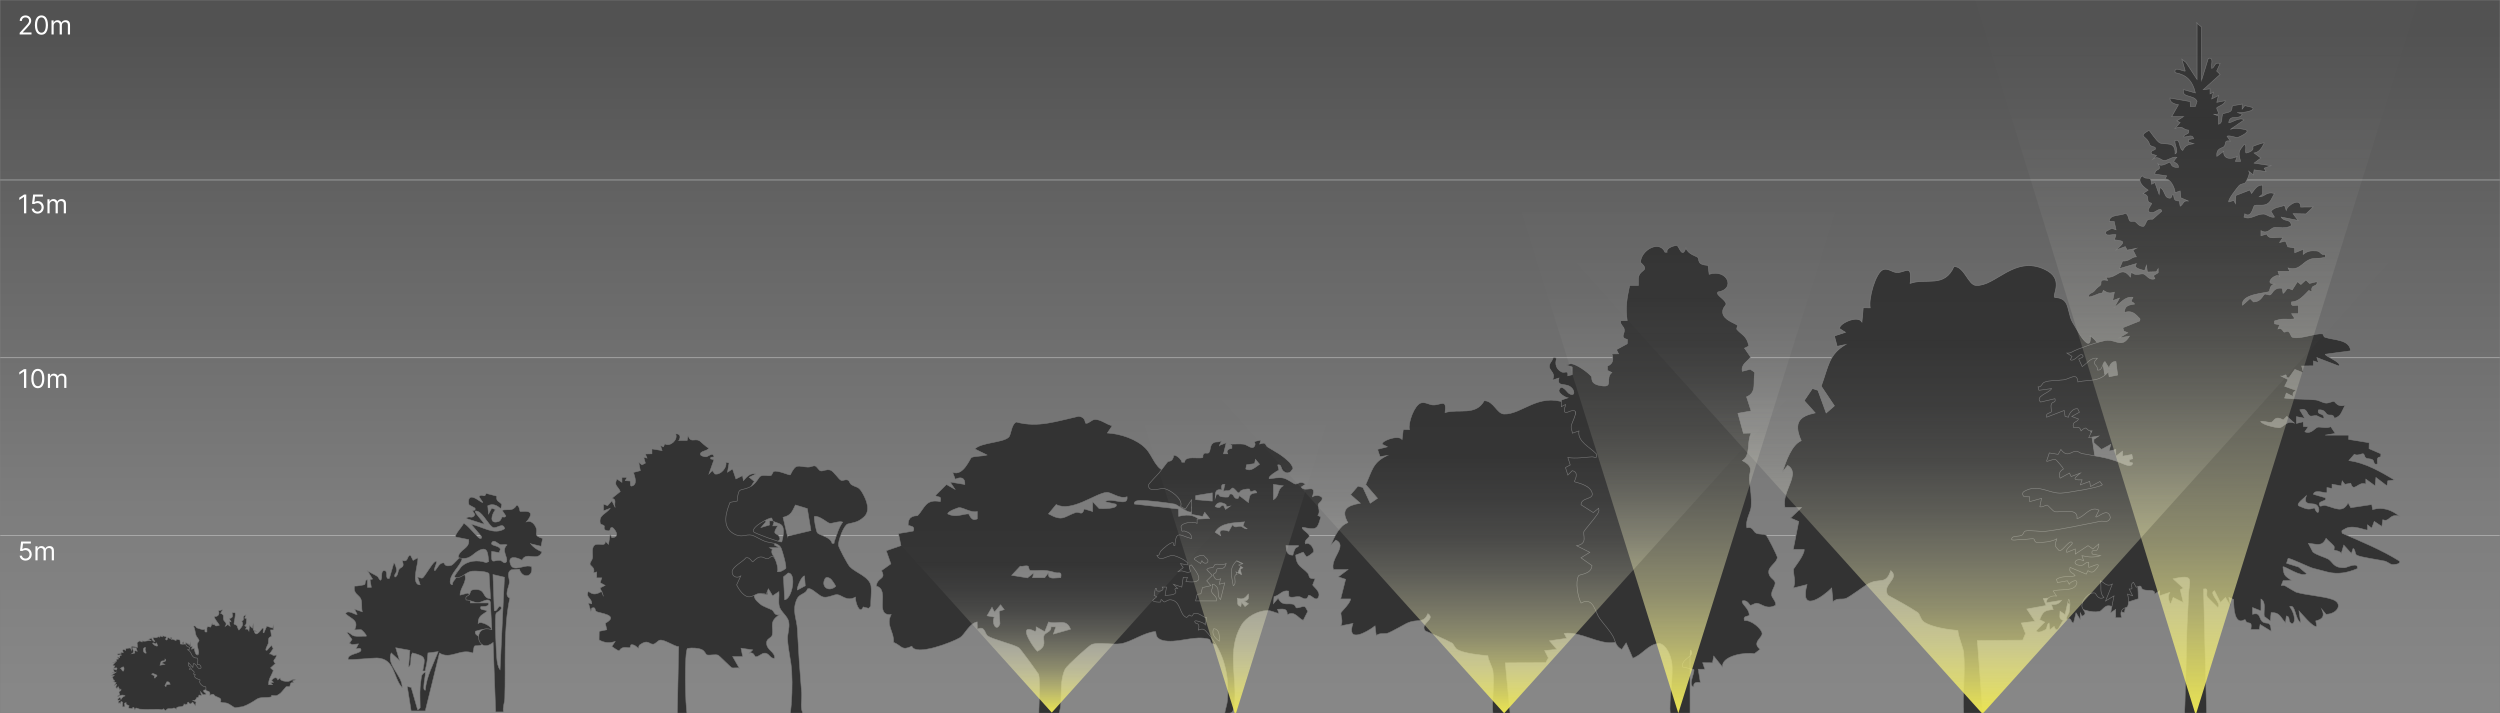
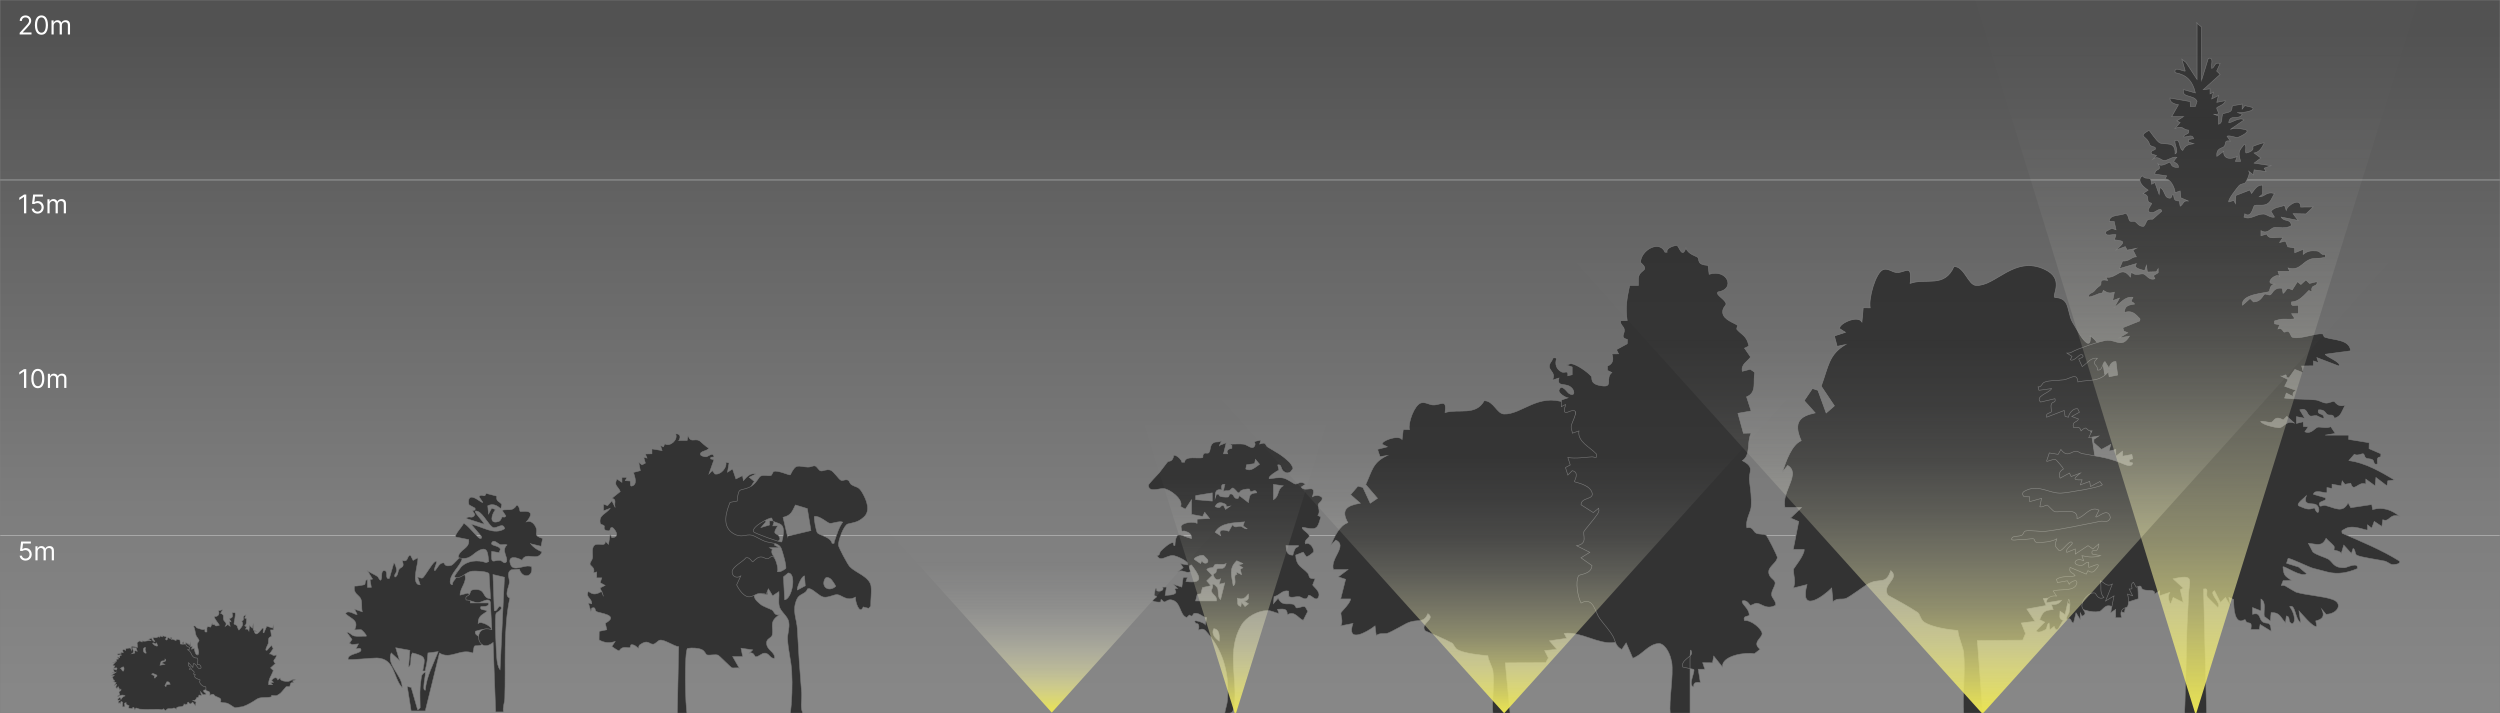
<svg xmlns="http://www.w3.org/2000/svg" width="1160" height="331" viewBox="0 0 1160 331" fill="none">
  <rect x="0" y="0" width="1160" height="331" fill="#808080" stroke="none" />
  <mask id="mask0_6171_1724" style="mask-type:alpha" maskUnits="userSpaceOnUse" x="0" y="0" width="1160" height="331">
    <rect width="1160" height="331" fill="#D9D9D9" />
  </mask>
  <g mask="url(#mask0_6171_1724)">
    <path d="M1160 0.003H0V331H1160V0.003Z" fill="url(#paint0_linear_6171_1724)" />
-     <path d="M0 166.015H1160" stroke="#CBCCCC" stroke-width="0.25" stroke-miterlimit="10" />
    <path d="M0 248.493H1160" stroke="#CBCCCC" stroke-width="0.25" stroke-miterlimit="10" />
    <path d="M0 83.508H1160" stroke="#CBCCCC" stroke-width="0.25" stroke-miterlimit="10" />
    <path d="M11.845 260.119C11.345 260.119 10.895 260.02 10.495 259.821C10.094 259.622 9.773 259.349 9.532 259.003C9.29 258.656 9.158 258.261 9.135 257.818H10.158C10.198 258.213 10.377 258.54 10.695 258.798C11.016 259.054 11.399 259.182 11.845 259.182C12.204 259.182 12.522 259.098 12.8 258.93C13.081 258.763 13.302 258.533 13.461 258.24C13.623 257.945 13.704 257.611 13.704 257.239C13.704 256.858 13.62 256.518 13.452 256.22C13.287 255.919 13.06 255.682 12.77 255.509C12.48 255.335 12.149 255.247 11.777 255.244C11.51 255.241 11.236 255.283 10.955 255.368C10.674 255.45 10.442 255.557 10.26 255.688L9.272 255.568L9.8 251.273H14.334V252.21H10.686L10.38 254.784H10.431C10.61 254.642 10.834 254.524 11.104 254.43C11.374 254.337 11.655 254.29 11.948 254.29C12.482 254.29 12.958 254.418 13.375 254.673C13.796 254.926 14.125 255.273 14.364 255.713C14.605 256.153 14.726 256.656 14.726 257.222C14.726 257.778 14.601 258.276 14.351 258.713C14.104 259.148 13.763 259.491 13.329 259.744C12.894 259.994 12.399 260.119 11.845 260.119ZM16.436 260V253.455H17.408V254.477H17.493C17.629 254.128 17.849 253.857 18.153 253.663C18.457 253.467 18.822 253.369 19.249 253.369C19.68 253.369 20.04 253.467 20.327 253.663C20.616 253.857 20.842 254.128 21.004 254.477H21.072C21.24 254.139 21.491 253.871 21.827 253.672C22.162 253.47 22.564 253.369 23.033 253.369C23.618 253.369 24.097 253.553 24.469 253.919C24.841 254.283 25.027 254.849 25.027 255.619V260H24.021V255.619C24.021 255.136 23.889 254.791 23.625 254.584C23.361 254.376 23.05 254.273 22.692 254.273C22.232 254.273 21.875 254.412 21.622 254.69C21.369 254.966 21.243 255.315 21.243 255.739V260H20.22V255.517C20.22 255.145 20.099 254.845 19.858 254.618C19.616 254.388 19.305 254.273 18.925 254.273C18.663 254.273 18.419 254.342 18.192 254.482C17.967 254.621 17.785 254.814 17.646 255.061C17.51 255.305 17.442 255.588 17.442 255.909V260H16.436Z" fill="white" />
    <path d="M12.186 171.273V180H11.13V172.381H11.079L8.948 173.795V172.722L11.13 171.273H12.186ZM17.543 180.119C16.901 180.119 16.354 179.945 15.902 179.595C15.451 179.243 15.105 178.733 14.867 178.065C14.628 177.395 14.509 176.585 14.509 175.636C14.509 174.693 14.628 173.888 14.867 173.22C15.108 172.55 15.455 172.038 15.907 171.686C16.361 171.331 16.907 171.153 17.543 171.153C18.179 171.153 18.723 171.331 19.175 171.686C19.63 172.038 19.976 172.55 20.215 173.22C20.456 173.888 20.577 174.693 20.577 175.636C20.577 176.585 20.458 177.395 20.219 178.065C19.98 178.733 19.635 179.243 19.184 179.595C18.732 179.945 18.185 180.119 17.543 180.119ZM17.543 179.182C18.179 179.182 18.674 178.875 19.026 178.261C19.378 177.648 19.554 176.773 19.554 175.636C19.554 174.881 19.473 174.237 19.311 173.706C19.152 173.175 18.922 172.77 18.621 172.491C18.323 172.213 17.963 172.074 17.543 172.074C16.912 172.074 16.419 172.385 16.064 173.007C15.709 173.626 15.532 174.503 15.532 175.636C15.532 176.392 15.611 177.034 15.77 177.562C15.929 178.091 16.158 178.493 16.456 178.768C16.758 179.044 17.12 179.182 17.543 179.182ZM22.213 180V173.455H23.185V174.477H23.27C23.407 174.128 23.627 173.857 23.931 173.663C24.235 173.467 24.6 173.369 25.026 173.369C25.458 173.369 25.817 173.467 26.104 173.663C26.394 173.857 26.62 174.128 26.782 174.477H26.85C27.017 174.139 27.269 173.871 27.604 173.672C27.939 173.47 28.341 173.369 28.81 173.369C29.395 173.369 29.874 173.553 30.246 173.919C30.618 174.283 30.804 174.849 30.804 175.619V180H29.799V175.619C29.799 175.136 29.666 174.791 29.402 174.584C29.138 174.376 28.827 174.273 28.469 174.273C28.009 174.273 27.652 174.412 27.399 174.69C27.147 174.966 27.02 175.315 27.02 175.739V180H25.997V175.517C25.997 175.145 25.877 174.845 25.635 174.618C25.394 174.388 25.083 174.273 24.702 174.273C24.441 174.273 24.196 174.342 23.969 174.482C23.745 174.621 23.563 174.814 23.424 175.061C23.287 175.305 23.219 175.588 23.219 175.909V180H22.213Z" fill="white" />
    <path d="M12.186 90.273V99H11.13V91.381H11.079L8.948 92.796V91.722L11.13 90.273H12.186ZM17.424 99.119C16.924 99.119 16.473 99.02 16.073 98.821C15.672 98.622 15.351 98.349 15.11 98.003C14.868 97.656 14.736 97.261 14.713 96.818H15.736C15.776 97.213 15.955 97.54 16.273 97.798C16.594 98.054 16.978 98.182 17.424 98.182C17.782 98.182 18.1 98.098 18.378 97.93C18.659 97.763 18.88 97.533 19.039 97.24C19.201 96.945 19.282 96.611 19.282 96.239C19.282 95.858 19.198 95.519 19.03 95.22C18.865 94.919 18.638 94.682 18.348 94.508C18.059 94.335 17.728 94.247 17.355 94.244C17.088 94.242 16.814 94.283 16.533 94.368C16.252 94.45 16.02 94.557 15.838 94.688L14.85 94.568L15.378 90.273H19.912V91.21H16.265L15.958 93.784H16.009C16.188 93.642 16.412 93.524 16.682 93.43C16.952 93.337 17.233 93.29 17.526 93.29C18.06 93.29 18.536 93.418 18.953 93.673C19.374 93.926 19.703 94.273 19.942 94.713C20.184 95.153 20.304 95.656 20.304 96.222C20.304 96.778 20.179 97.276 19.929 97.713C19.682 98.148 19.341 98.492 18.907 98.744C18.472 98.994 17.978 99.119 17.424 99.119ZM22.014 99V92.454H22.986V93.477H23.071C23.207 93.128 23.428 92.856 23.732 92.663C24.035 92.467 24.401 92.369 24.827 92.369C25.259 92.369 25.618 92.467 25.905 92.663C26.195 92.856 26.421 93.128 26.582 93.477H26.651C26.818 93.139 27.07 92.871 27.405 92.672C27.74 92.47 28.142 92.369 28.611 92.369C29.196 92.369 29.675 92.553 30.047 92.919C30.419 93.283 30.605 93.849 30.605 94.619V99H29.599V94.619C29.599 94.136 29.467 93.791 29.203 93.584C28.939 93.376 28.628 93.273 28.27 93.273C27.81 93.273 27.453 93.412 27.2 93.69C26.947 93.966 26.821 94.315 26.821 94.739V99H25.798V94.517C25.798 94.145 25.678 93.845 25.436 93.618C25.195 93.388 24.884 93.273 24.503 93.273C24.241 93.273 23.997 93.342 23.77 93.481C23.546 93.621 23.364 93.814 23.224 94.061C23.088 94.305 23.02 94.588 23.02 94.909V99H22.014Z" fill="white" />
    <path d="M9.118 16V15.233L11.999 12.079C12.337 11.71 12.615 11.389 12.834 11.117C13.053 10.841 13.215 10.582 13.32 10.341C13.428 10.097 13.482 9.841 13.482 9.574C13.482 9.267 13.408 9.001 13.26 8.777C13.115 8.553 12.916 8.379 12.664 8.257C12.411 8.135 12.127 8.074 11.811 8.074C11.476 8.074 11.184 8.143 10.934 8.283C10.686 8.419 10.495 8.611 10.358 8.858C10.225 9.105 10.158 9.395 10.158 9.727H9.152C9.152 9.216 9.27 8.767 9.506 8.381C9.742 7.994 10.063 7.693 10.469 7.477C10.878 7.261 11.337 7.153 11.845 7.153C12.357 7.153 12.81 7.261 13.205 7.477C13.6 7.693 13.909 7.984 14.134 8.351C14.358 8.717 14.47 9.125 14.47 9.574C14.47 9.895 14.412 10.209 14.296 10.516C14.182 10.82 13.983 11.159 13.699 11.534C13.418 11.906 13.027 12.361 12.527 12.898L10.567 14.994V15.062H14.624V16H9.118ZM19.23 16.119C18.588 16.119 18.041 15.945 17.59 15.595C17.138 15.243 16.793 14.733 16.554 14.065C16.316 13.395 16.196 12.585 16.196 11.636C16.196 10.693 16.316 9.888 16.554 9.22C16.796 8.55 17.142 8.038 17.594 7.686C18.049 7.331 18.594 7.153 19.23 7.153C19.867 7.153 20.411 7.331 20.863 7.686C21.317 8.038 21.664 8.55 21.902 9.22C22.144 9.888 22.265 10.693 22.265 11.636C22.265 12.585 22.145 13.395 21.907 14.065C21.668 14.733 21.323 15.243 20.871 15.595C20.419 15.945 19.872 16.119 19.23 16.119ZM19.23 15.182C19.867 15.182 20.361 14.875 20.713 14.261C21.066 13.648 21.242 12.773 21.242 11.636C21.242 10.881 21.161 10.237 20.999 9.706C20.84 9.175 20.61 8.77 20.309 8.491C20.01 8.213 19.651 8.074 19.23 8.074C18.6 8.074 18.107 8.385 17.752 9.007C17.397 9.626 17.219 10.503 17.219 11.636C17.219 12.392 17.299 13.034 17.458 13.562C17.617 14.091 17.846 14.493 18.144 14.768C18.445 15.044 18.807 15.182 19.23 15.182ZM23.901 16V9.455H24.872V10.477H24.958C25.094 10.128 25.314 9.857 25.618 9.663C25.922 9.467 26.287 9.369 26.713 9.369C27.145 9.369 27.505 9.467 27.791 9.663C28.081 9.857 28.307 10.128 28.469 10.477H28.537C28.705 10.139 28.956 9.871 29.291 9.672C29.627 9.47 30.029 9.369 30.497 9.369C31.083 9.369 31.561 9.553 31.934 9.919C32.306 10.283 32.492 10.849 32.492 11.619V16H31.486V11.619C31.486 11.136 31.354 10.791 31.09 10.584C30.826 10.376 30.515 10.273 30.157 10.273C29.696 10.273 29.34 10.412 29.087 10.69C28.834 10.966 28.708 11.315 28.708 11.739V16H27.685V11.517C27.685 11.145 27.564 10.845 27.323 10.618C27.081 10.388 26.77 10.273 26.39 10.273C26.128 10.273 25.884 10.342 25.657 10.482C25.432 10.621 25.25 10.814 25.111 11.061C24.975 11.305 24.907 11.588 24.907 11.909V16H23.901Z" fill="white" />
    <path d="M911.153 302.94C910.884 300.433 908.704 295.776 908.435 292.582C904.104 292.164 896.666 291.149 892.903 288.761C891.051 287.597 890.812 284.881 889.796 284.224C885.375 281.299 880.566 278.731 875.996 276.224C872.8 271.239 881.731 268.642 877.34 264.791C874.861 271.985 872.083 267.627 866.169 271.328C864.257 272.522 858.403 276.881 856.611 277.657C854.818 278.433 852.19 277.209 850.517 279.358L849.89 272.881C845.2 277.507 834.895 284.493 838.42 271.269L832.058 272.881C833.491 269.955 831.938 265.985 832.147 264.164C832.207 263.627 837.255 257.657 837.135 255H832.028L834.597 241.985L830.773 240.373L835.851 235.507H828.204C826.382 228.134 835.821 219.836 829.489 215.985L826.92 219.209C828.742 213.925 831.221 206.493 835.732 204.463C831.908 195.836 835.194 193.06 842.213 191.567L837.135 185.896L840.959 180.254L843.528 181.09L847.351 191.597L851.145 188.313L845.021 179.179C848.456 169.925 848.456 164.612 856.252 159.896L852.429 160.731L851.145 155.866L856.252 154.194L853.713 152.582C852.429 150.642 861.778 145.836 863.929 149.358L864.526 142.761L867.752 142.821C866.916 138.313 870.321 126.493 873.726 125.119C875.966 124.224 878.027 126.343 880.059 126.433C884.151 126.642 887.317 121.806 886.331 131.478C893.62 128.821 902.222 133.806 906.643 123.627C911.542 123.627 913.184 132.284 916.918 132.433C926.058 132.851 934.601 118.313 948.789 125C957.87 129.269 952.344 136.582 953.3 137.925C953.479 138.194 956.675 137.687 958.467 140.284C959.931 142.403 960.08 146.731 961.574 149.358C962.589 151.119 964.949 155.09 965.188 155.448C967.01 158.284 970.296 162.224 969.878 155.866C976.449 159.896 974.985 168.582 977.106 175.388C978.092 178.552 983.528 181.716 977.524 184.313L981.348 191.627L977.733 191.806L976.27 199.06L969.818 198.97C971.132 203.657 971.341 208.731 972.446 213.507C974.627 223.06 976.568 224.343 980.631 230.701C982.483 233.597 982.513 238.582 985.081 241.328L982.632 246.045C983.887 249.448 986.605 246.433 987.441 247.09C990.398 249.478 992.28 272.254 992.19 277.836L986.575 279.627L985.768 284.254C983.229 284.045 980.571 280.881 978.092 281.09C976.389 281.239 975.224 283.537 974.089 283.746C965.935 285.269 956.735 276.224 948.132 277.746L949.417 280.97L940.485 282.612L944.279 288.284L937.917 289.09L939.858 293.955L938.574 297.03L917.516 297.239L920.054 331.328H911.123C910.466 322.343 912.019 311.627 911.123 302.881L911.153 302.94Z" fill="#333333" stroke="#7A7A7A" stroke-width="0.32" stroke-miterlimit="10" />
    <path d="M73.689 295.537C74.286 295.627 74.286 295.537 74.256 295L75.331 295.507L75.511 295L77.034 295.418C77.661 295.806 76.228 296.642 77.183 296.94C77.87 297.149 77.482 295.955 78.02 295.836L79.125 296.403L78.975 295.836H79.812L79.543 296.672C80.23 296.284 81.455 297.358 81.724 297.179C81.783 297.149 81.724 296.702 81.933 296.672C82.381 296.582 83.038 296.91 83.516 296.97L83.695 298.791L84.8 298.91L84.531 298.075L85.368 297.806L85.099 298.91C85.726 298.94 86.234 298.582 86.861 298.642C88.624 298.821 88.265 299.776 88.683 301.149L89.52 300.881V302.821L90.087 302.552C89.281 303.985 91.282 306.075 91.76 304.224L90.924 303.657C92.118 304.015 91.79 303.06 92.596 303.09C91.969 304.373 92.985 304.702 93.433 305.716L92.596 306.134H93.94L94.538 304.463L95.076 304.881C94.538 305.657 93.97 306.015 94.807 306.821C94.239 307.06 94.15 307.06 94.239 307.776H95.344V308.582C93.194 308.702 95.703 309.776 95.912 310.433L95.374 310.97L97.585 312.373L96.748 312.522L97.017 313.06L95.912 313.478L97.853 314.582L95.643 314.164L96.181 314.701L94.807 314.851C94.657 315.448 96.121 315.388 96.479 315.418C96.897 315.418 97.196 315.328 97.585 315.269C97.316 315.776 96.838 316.433 96.21 316.104L96.748 317.478L95.643 317.627L96.479 318.463C96.688 319.179 95.792 318.731 95.643 318.881L95.792 319.985L94.508 320.254C94.15 321.328 95.673 321.239 95.613 322.194L94.239 322.343L93.134 321.09C93.463 321.776 92.865 322.134 93.701 322.343C93.373 323.09 92.477 322.343 92.327 322.493C92.268 322.522 92.238 323.209 92.088 323.448C91.909 323.687 91.461 323.537 91.312 323.687C90.924 324.075 91.073 325.119 89.579 325L90.953 325.716L90.685 327.507L89.43 325.836L88.325 326.672C87.608 326.672 87.369 324.493 86.772 326.91L86.294 326.701L86.115 327.179L85.427 326.612C85.189 328.91 81.753 327 81.813 329.119C80.469 327.985 80.588 328.731 79.722 328.821C79.095 328.881 78.408 328.731 77.841 328.881C77.034 329.119 77.124 330.403 75.839 328.881C75.092 329.687 74.495 329.09 73.629 329.09C70.881 329.06 67.476 329.299 64.817 329.03C64.279 328.97 63.712 328.522 63.115 328.522L62.517 329.358L62.099 328.254C61.382 328.104 61.681 328.463 61.382 328.821L59.62 328.522L59.889 327.448C59.172 327.119 58.306 326.97 58.515 326.015L57.798 326.284L57.947 327.955H56.842V325.776L56.185 325.478L55.767 326.582L55.468 326.075L54.96 326.313C54.811 325.328 55.02 325.239 55.797 324.791L54.691 324.94V324.254L55.647 323.567L56.215 324.403C56.722 323.597 57.141 323.209 58.007 322.881C56.902 322.134 55.677 322.672 54.691 323.299C54.422 322.522 55.408 322.761 55.498 322.313C55.557 322.015 55.139 321.448 55.229 321C55.289 320.731 56.424 320.642 56.095 319.716L55.677 320.284L54.841 318.612L54.273 319.448L53.706 318.91L54.124 317.507L53.019 318.075L53.855 316.702L52.481 316.284L53.019 316.134V315.597C52.033 315.657 52.899 314.493 51.913 314.343L53.019 313.388H51.645L53.855 311.866L51.913 312.284L53.019 311.716L52.451 310.343L53.944 310.91C55.139 309.149 52.929 310.224 52.72 310.075L53.287 308.97C51.346 309 53.078 307.836 53.556 307.299L52.451 307.448L54.124 306.761L53.855 305.925L54.96 305.776L54.422 304.821L55.528 305.09C55.468 304.463 55.677 303.985 56.364 303.985C56.035 303.269 54.721 304.612 54.422 303.448L56.215 303.179L56.065 302.612L57.17 302.881L56.902 301.627L57.439 301.358L58.276 301.776L58.425 300.91L60.486 300.642L61.054 301.746L60.904 300.373L61.233 299.836L63.831 300.373L63.593 298.194L64.847 297.358L65.922 297.896L66.072 297.328C67.535 297.985 68.79 296.821 70.224 297.328L68.85 296.642L70.522 295.955C70.015 296.373 71.418 298.015 71.896 297.627C71.418 296.97 70.881 296.642 71.06 295.687C72.135 296.075 72.912 296.045 73.689 295.119L73.838 295.657L73.689 295.537ZM73.121 299.687L72.703 298.313C72.076 299.269 71.777 298.194 70.911 298.313C70.463 298.672 72.553 300.164 73.121 299.687ZM63.682 302.194L63.145 300.642L61.472 300.522C61.651 301.806 62.547 302.463 61.203 303.299L62.577 303C62.487 302.522 62.189 302.254 62.726 301.925L63.682 302.194ZM67.565 300.522C65.922 300.134 66.281 303.418 67.834 303.03C67.744 302.015 66.968 301.627 67.565 300.522ZM75.063 307.716C75.361 306.881 77.87 307.03 76.586 305.776C76.586 307.209 75.481 306.224 74.734 307L74.226 308.672L76.437 308.254L75.063 307.687V307.716ZM57.29 311.328C57.529 311.09 57.798 309.597 57.141 309.388L55.916 310.075C56.274 310.104 56.812 311.776 57.29 311.328ZM72.105 314.224C72.464 313.896 73.3 313.716 72.553 313.149C71.837 313.03 70.941 312.015 70.343 312.851C70.283 313.03 71.568 313.418 71.687 313.597C71.807 313.776 71.269 314.373 71.867 314.642C72.076 314.731 71.926 314.343 72.105 314.194V314.224ZM78.946 317.448C78.647 316.672 78.348 316.194 77.422 316.343L76.496 318.164L77.004 318.582L77.183 317.716L78.975 317.478L78.946 317.448Z" fill="#333333" stroke="#7A7A7A" stroke-width="0.25" stroke-miterlimit="10" />
    <path d="M314.948 204.373H318.831L319.219 202.045C320.564 205.687 322.027 203.329 324.447 204.403C324.984 204.642 327.673 207.538 328.927 207.866C328.36 209.448 324.566 209.149 325.044 210.97C325.193 211.567 327.075 212.045 327.673 211.955C328.628 211.836 330.689 209.627 331.287 211.746C331.526 212.582 329.375 211.508 329.734 212.911L331.287 213.299L328.957 219.896L330.51 218.343L331.735 219.926C334.244 220.523 337.56 216.94 336.753 214.433L338.306 214.821L337.56 219.12L339.889 217.567L341.472 222.224L344.549 220.672L344.937 223C346.64 221.179 347.924 219.329 350.762 219.896L347.656 221.448L350.045 223.418C345.863 228.314 350.195 230.911 348.432 236.194L351.061 235.448C351.688 237.836 354.466 237.627 354.645 237.776C354.824 237.926 353.898 240.881 355.452 242.015L353.122 244.761L357.065 243.597L357.005 241.687H359.335L358.558 244.015H360.918C357.991 248.135 360.35 247.299 361.306 248.642C363.278 251.478 359.335 250.911 359.365 252.94L361.694 254.105H357.035L358.439 254.97C357.214 256.463 359.484 258.493 359.335 258.732C359.305 258.791 358.379 258.642 358.11 259.09C357.692 259.746 358.02 260.672 357.274 261.149C355.272 262.433 350.433 261.746 355.093 265.806L355.87 264.254C359.126 266.97 361.306 266.224 360.918 271.239C358.14 269.717 357.841 273.12 355.482 272.015L356.258 275.896L350.045 275.12C349.508 277.657 351.031 278.761 352.704 280.254C354.107 281.508 357.304 282.433 358.379 283.12C359.066 283.567 359.335 285.866 361.724 285.239C356.557 288.373 359.066 290.94 358.319 294.612C358.02 296.105 355.75 296.224 355.691 298.164C355.601 301.836 359.693 302.254 359.394 305.448C357.393 305.717 357.005 303.239 355.063 303.06C353.271 302.911 352.166 304.911 350.493 304.702C350.284 304.702 349.597 302.254 347.715 303.09L349.269 301.537L343.832 300.761L344.609 304.642H339.949L343.056 310.075C342.1 309.597 340.278 310.105 339.65 309.866C338.934 309.567 333.647 304.105 333.228 303.985C331.526 303.478 329.525 304.224 328.031 303.866C327.404 303.717 327.195 302.105 325.641 301.418C323.76 300.582 321.071 300.523 319.04 300.851C317.487 301.806 317.875 328.075 318.921 331.836H314.261L314.918 300.075C312.588 299.806 308.287 296.672 306.226 297.03C305.18 297.209 304.135 298.94 302.97 298.911C301.058 298.881 300.64 296.523 296.907 299.179C296.16 299.717 296.429 300.672 296.339 300.732C295.981 300.97 294.666 298.881 292.874 299.149C292.516 299.209 292.456 300.433 292.307 300.493C291.53 300.702 290.305 300.105 288.871 300.582C286.601 301.358 288.752 303.418 283.883 299.955L285.436 297.657C282.838 298.463 280.388 298.343 277.969 296.911L278.029 292.94L281.553 292.194L280.866 289.179C287.975 285.299 277.7 284.493 276.655 283.717C275.788 283.06 276.655 281.478 274.564 282.135L274.175 283.657L273.011 279.776L274.564 280.164C274.683 277.358 271.517 277.329 273.011 274.343C275.221 276.254 276.894 275.776 279.224 274.343L280 276.672L278.447 272.791L280.777 271.627L278.477 270.373L279.224 268.135H276.864V265.388L275.34 265.776C276.475 263.299 273.578 262.582 273.757 261.567C273.907 260.612 274.833 259.836 274.952 258.732C275.131 257 274.116 253.149 276.685 252.612C278.507 252.224 281.165 253.657 280.807 251.03L282.33 252.582L283.136 247.926L283.913 249.478C287.408 249.329 286.183 246.582 284.301 244.821C282.479 244.403 283.794 246.523 282.091 246.314C279.492 246.015 280.627 244.433 280.359 244.015C279.94 243.418 278.656 243.537 278.507 242.761C277.76 238.881 281.075 238.582 283.136 235.866L280.03 237.03V233.926L281.912 234.612L283.913 232.373L285.466 235.478C284.72 233.418 286.422 231.806 283.913 231.209L287.796 228.075C286.751 225.508 284.69 225.478 286.243 222.254L288.573 223.806V221.478H290.933L290.126 223.03L292.336 223.179C292.814 223.627 291.858 226.194 293.621 225.388C296.249 224.164 293.74 219.567 294.009 219.179L297.116 218.373L296.339 214.493L297.892 215.687L299.445 214.881L298.669 212.164L300.222 212.552L299.416 210.642L302.492 210.552V208.284L307.212 209.06L306.435 206.732L307.839 207.329L308.466 205.896C310.766 207.567 314.888 203.955 313.454 201.299C315.725 201.09 315.964 202.911 315.008 204.403L314.948 204.373Z" fill="#333333" stroke="#7A7A7A" stroke-width="0.25" stroke-miterlimit="10" />
    <path d="M692.774 311.478C692.535 309.717 690.593 306.463 690.354 304.224C686.471 303.926 679.84 303.239 676.465 301.537C674.822 300.702 674.613 298.821 673.687 298.343C669.744 296.284 665.443 294.493 661.35 292.732C658.513 289.239 666.488 287.418 662.545 284.732C660.335 289.746 657.856 286.702 652.569 289.299C650.866 290.134 645.639 293.179 644.026 293.746C642.413 294.314 640.053 293.448 638.59 294.94L638.022 290.403C633.84 293.657 624.64 298.523 627.777 289.269L622.101 290.403C623.386 288.373 622.012 285.567 622.191 284.314C622.251 283.926 626.731 279.746 626.642 277.896H622.071L624.371 268.791L620.966 267.657L625.507 264.254H618.696C617.053 259.09 625.477 253.269 619.831 250.582L617.531 252.851C619.174 249.149 621.384 243.926 625.417 242.523C622.012 236.493 624.939 234.552 631.212 233.508L626.671 229.537L630.077 225.567L632.377 226.164L635.782 233.508L639.157 231.209L633.691 224.821C636.738 218.343 636.767 214.612 643.727 211.329L640.322 211.896L639.187 208.493L643.727 207.329L641.457 206.194C640.322 204.851 648.656 201.478 650.567 203.926L651.105 199.299L653.973 199.358C653.226 196.194 656.273 187.926 659.289 186.97C661.291 186.343 663.143 187.836 664.935 187.896C668.579 188.045 671.417 184.642 670.521 191.418C677.032 189.567 684.709 193.06 688.681 185.926C693.042 185.926 694.536 191.985 697.852 192.105C706.006 192.403 713.653 182.224 726.318 186.881C734.442 189.866 729.484 195 730.35 195.926C730.529 196.105 733.367 195.746 734.98 197.567C736.294 199.06 736.414 202.075 737.758 203.926C738.654 205.149 740.775 207.926 740.984 208.194C742.627 210.164 745.524 212.94 745.195 208.493C751.05 211.329 749.766 217.388 751.647 222.164C752.543 224.403 757.382 226.582 752.036 228.403L755.441 233.537L752.215 233.657L750.93 238.731L745.195 238.672C746.36 241.955 746.569 245.508 747.525 248.851C749.467 255.537 751.229 256.463 754.843 260.911C756.486 262.94 756.546 266.433 758.816 268.343L756.606 271.657C757.711 274.045 760.16 271.926 760.907 272.403C763.565 274.075 765.208 290.045 765.149 293.955L760.13 295.209L759.414 298.463C757.143 298.314 754.754 296.105 752.543 296.254C751.05 296.343 749.975 297.955 748.959 298.105C741.671 299.179 733.457 292.821 725.78 293.896L726.945 296.164L718.97 297.329L722.375 301.299L716.7 301.866L718.432 305.269L717.267 307.418L698.449 307.567L700.719 331.448H692.744C692.146 325.149 693.55 317.627 692.744 311.537L692.774 311.478Z" fill="#333333" stroke="#7A7A7A" stroke-width="0.25" stroke-miterlimit="10" />
-     <path d="M481.922 313.03C481.713 312.284 473.409 300.97 472.752 300.552C470.422 299 460.804 296.761 458.295 295.09C456.921 294.164 457.07 290.075 453.486 291.926L453.396 288.552C449.692 289.299 447.571 294.612 445.391 295.896C441.777 298.045 424.811 304.612 423.108 299.836C418.269 302.134 418.657 299.717 414.625 298.045C415.013 293.149 410.831 290.105 413.52 285.149C405.305 285.896 413.251 273.537 406.59 271.955C407.098 267.537 411.369 269.12 409.009 264.761L413.37 261.627L411.22 255.537L418.03 253.179L416.895 247.567L423.735 246.403C424.99 243.717 421.405 244.224 421.405 243.567C421.226 238.702 425.527 239.478 425.766 239.239C428.962 236.015 429.41 231.269 436.281 232.761C436.908 229.717 435.594 231.09 434.01 229.926L439.148 224.791L443.121 227.06L440.851 223.657L447.691 224.791C447.9 221.478 445.63 221.149 443.24 222.403L442.016 219.12C446.944 221.239 450.11 212.523 450.768 212.254C452.41 211.567 455.965 211.746 457.966 211.12L452.291 208.314C455.367 205.209 465.045 205.478 467.973 202.911C469.257 201.776 469.108 196.911 471.587 195.806C481.713 198.612 490.584 195.299 500.471 193.149C503.817 193.448 503.428 196.164 503.637 196.284C504.862 197 506.475 194.552 508.207 194.612C511.075 194.702 513.405 196.97 516.093 197.537L513.823 200.911C519.797 201.209 527.563 203.776 531.685 208.134C535.389 212.105 536.076 218.284 542.319 219.149L540.049 222.523L544.589 221.388C544.022 228.105 549.458 226.015 551.399 227.149C551.489 227.209 550.623 228.582 551.041 229.329C552.057 231.12 553.879 232.612 554.864 234.493L552.863 235.239C554.685 241.12 546.62 234.254 545.127 233.926C541.931 233.269 532.342 232.164 529.176 232.194C528.19 232.194 526.01 232.343 526.339 233.866L546.799 236.164L546.889 239.567C557.373 236.911 558.15 244.523 563.228 249.358C565.02 251.09 573.443 254.97 573.742 255.478L573.175 259.896L576.49 261.746C573.772 264.881 573.115 271.537 572.667 275.836C572.368 278.791 573.772 281.866 573.712 282.224C573.414 284.851 570.277 287.03 574.13 291.388L570.875 293.149L571.95 296.463C568.605 296.612 566.753 299.866 562.421 298.642C561.615 298.403 561.794 296.761 560.868 296.523C554.357 294.881 548.412 297.866 541.871 297.478C534.911 297.06 536.913 293.09 536.046 293.03C530.729 293.478 524.815 297.955 520.036 298.672C515.914 299.299 510.358 297.866 506.654 298.97C505.549 299.299 494.975 308.881 494.228 310.463C489.598 319.806 496.917 334.791 483.774 337.537C483.147 337.478 481.922 334.791 481.922 334.612C481.922 329.836 482.878 316.343 481.922 312.97V313.03ZM522.963 230.493C519.648 231.806 515.675 228.314 513.465 228.463C508.387 228.851 497.215 237.866 490.076 234.105L486.492 238.433C493.213 242.164 493.601 239.717 499.037 237.836C500.949 237.179 502.054 239.687 503.07 236.134L506.983 237.329V232.761L509.97 235.955C510.418 236.075 519.409 236.314 517.826 233.926L512.718 232.821C515.615 230.403 523.59 235.627 522.963 230.523V230.493ZM453.456 237.329C450.618 238.134 447.034 235.418 444.943 235.537C444.644 235.537 439.566 237.299 439.775 238.433C443.479 240.373 446.705 238.433 449.394 238.433C449.812 238.433 450.558 242.284 453.456 240.731V237.329ZM477.053 262.702C475.858 262.254 474.604 262.97 473.409 262.702L469.406 266.94L476.754 268.134L479.682 265.806L479.114 268.075H484.7L486.492 265.806C485.984 269.299 489.449 267.955 492.197 268.075C492.765 264.731 491.391 266.224 489.539 265.657C483.923 263.926 482.221 264.97 478.039 264.672C477.322 264.612 477.352 262.851 477.053 262.731V262.702ZM465.971 282.851L464.269 280.612L461.431 284.015L460.296 281.746L457.996 285.717L461.401 286.343C459.818 289 462.506 293.597 463.97 289.418L463.612 283.597L465.941 282.851H465.971ZM496.737 291.955C494.647 286.582 490.554 290.015 486.552 288.582L484.76 293.09L480.787 290.851C480.936 294.373 480.07 292.463 477.86 292.045C473.11 291.209 480.07 301.239 481.354 302.194C486.134 299.717 483.714 297.09 484.371 295C484.849 293.418 488.075 293.239 487.627 290.851H489.897L488.762 294.224L496.737 291.955Z" fill="#333333" stroke="#7A7A7A" stroke-width="0.25" stroke-miterlimit="10" />
    <path d="M103.26 283.03L102.364 284.582C104.365 285.358 103.349 286.224 103.768 287.597C104.066 288.612 105.59 288.731 104.574 290.582L105.679 289.776L106.784 290.582L106.336 288.343L107.232 288.552L106.336 287C108.158 286.702 108.069 285.836 107.681 284.314H109.025C109.592 284.851 108.517 288.821 108.577 289.418C108.606 289.776 109.592 289.866 109.98 290.343C110.04 290.433 110.488 292.045 110.847 292.373C112.042 290.97 113.266 290.015 112.161 288.164C114.073 287.537 111.623 286.075 114.192 285.239L113.535 286.791L114.431 287C114.222 288.194 114.64 289.567 113.535 290.373L114.431 290.851L113.953 291.926C114.969 291.776 115.148 291.985 115.506 292.821L115.745 290.134L117.09 291.478L117.538 289.239V292.343L119.33 293.03L117.986 292.791C118.703 296.433 121.51 291.478 121.779 291.448C123.004 291.358 121.391 293.746 122.436 293.657L123.78 290.523L126.439 291.418L126.887 290.075V292.284H125.543C125.632 292.761 125.991 295.179 125.871 295.328C125.722 295.508 125.005 295.478 124.736 296.164C124.438 296.881 124.647 297.985 124.408 298.761C124.318 299.09 122.406 302.343 123.96 301.657L125.961 299.418L126.767 300.97L125.095 303.418C126.738 303.358 126.2 304.731 128.231 303.866C128.351 306.164 125.812 305.955 127.783 307.866L125.543 309.896L126.827 311.149C125.961 313.597 124.497 315 124.647 317.717H126.439L125.543 316.821L126.887 316.582L126.021 315.687C126.827 314.523 128.44 313.806 128.888 315.448L129.993 314.552C129.874 315.985 132.353 316.224 133.428 316.194C135.012 316.134 135.639 314.761 137.132 315.448L135.788 315.896L136.236 316.791C134.384 316.254 134.832 318.224 134.354 318.523C134.026 318.731 133.219 318.403 132.741 318.672C132.562 318.761 130.651 321.269 130.053 321.717C127.932 323.239 128.231 322.731 126.11 322.672C125.871 322.672 125.931 323.328 125.841 323.358C123.78 323.866 120.764 323.239 119.061 324.463C117.508 325.567 114.73 327.209 112.639 327.866C112.46 327.926 109.353 328.403 109.174 328.403C108.666 328.403 106.575 326.702 105.5 326.314C104.574 325.985 103.26 326.164 102.274 325.717C103.17 323.806 101.288 323.746 99.944 323.03C99.227 322.642 99.377 321.448 97.346 322.642C97.823 320.284 95.882 320.791 95.583 320.373C95.523 320.284 95.583 318.731 95.523 318.672C95.464 318.612 94.508 318.582 93.97 318.194C91.82 316.642 92.984 315.597 92.865 315.508C92.626 315.299 89.311 314.672 90.625 313.09L89.818 312.761C90.684 311.179 89.251 311.627 88.743 310.254L87.936 310.612L88.325 309.478C87.19 309.09 87.429 308.552 87.488 307.478L89.49 309.717L89.699 307.926C90.505 307.418 91.849 310.075 92.178 310.164C93.91 310.672 93.343 308.821 92.477 308.373C92.208 308.224 91.611 308.463 91.521 308.373C91.312 308.164 92.327 306.224 91.431 305.328C88.414 305.358 89.311 302.523 87.07 301.448L87.936 301.209V300.343C86.772 300.164 85.995 299.418 86.174 298.105L87.966 299.448L88.414 298.105V300.105L89.311 299.896L88.862 301.239L90.207 300.791C90.027 301.388 90.804 304.254 91.76 303.926C92.925 303.537 91.371 299.896 91.521 298.821C91.611 298.134 92.417 297.627 92.357 297.09C92.297 296.702 91.282 295.627 90.983 294.881C90.445 293.418 90.595 291.896 89.729 290.552C90.983 290.075 91.013 291.209 91.192 291.269C91.581 291.448 93.343 292.015 94.06 292.164C94.418 292.224 94.777 291.985 95.105 291.866C95.105 292.761 94.747 293.478 96.001 293.209V291.239L96.419 290.731L97.734 290.97L98.451 289.179C98.779 290.433 99.168 289.627 99.466 289.776C99.884 289.985 99.586 290.94 101.796 290.075C101.378 289.239 99.048 286.672 99.556 286.075C101.258 286.164 102.065 284.851 101.348 283.418L103.11 282.94L103.26 283.03Z" fill="#333333" stroke="#7A7A7A" stroke-width="0.25" stroke-miterlimit="10" />
    <path d="M194.961 318.761C195.051 317.776 195.469 314.164 195.678 313.507C195.857 312.88 196.694 312.074 197.351 311.895C197.44 313.836 196.813 315.597 196.723 317.537C196.723 318.194 196.335 320.343 197.351 320.254C197.829 313.985 201.084 308.134 203.325 302.343L198.575 302.97C198.366 305.209 198.157 307.866 197.53 310.015C197.231 311.06 197.739 311.567 196.156 311.298C197.261 305.179 197.918 304.642 191.377 302.94C189.913 305 191.466 308.254 189.584 309.507L190.182 301.746L183.61 300.552L185.403 306.522L181.52 302.94C179.13 308.552 186.836 313.448 186.597 319.06C182.207 314.074 183.401 305.746 174.978 305.298C173.156 305.209 162.104 306.433 161.537 305.925C161.089 303.119 167.839 303.448 167.511 301.448C167.272 300.104 165.211 301.239 165.121 301.149L166.316 298.761L163.359 299.089L162.134 298.463L163.329 296.701L160.939 293.418C162.373 293.358 162.94 294.761 164.344 295.089C166.077 295.477 168.108 295.089 169.9 295.209C170.468 294.791 167.869 292.254 167.69 292.224C166.794 291.985 165.509 292.373 164.524 292.224C166.704 287.746 162.94 287.239 160.342 284.761C161.477 282.492 164.972 285.627 165.718 285.06L164.524 282.671L168.108 283.866C167.57 281.985 168.198 279.507 167.361 277.746C166.525 275.985 163.717 275.418 164.524 271.925C165.3 272.104 169.004 271.388 169.213 271.239C169.572 270.94 169.213 269.06 170.498 268.94V272.522H172.29L171.692 268.94L172.857 268.671L170.498 264.791C171.872 265.806 173.933 266.612 175.247 267.537C175.605 267.806 176.681 270.791 177.069 268.074C177.188 267.239 176.77 264.433 178.562 264.791C180.265 265.119 178.413 269.03 180.653 268.373L182.744 261.209C183.342 261.209 184.059 263.985 184.059 264.612C184.059 265.925 182.535 266.731 183.312 267.776C184.835 267 184.507 265.149 185.134 264.224C186.12 262.761 187.942 263.657 186.597 260.015C189.764 261.149 188.629 257.567 190.481 257.627L191.675 260.015L193.766 258.821C194.782 259.925 190.092 271.388 194.961 271.358L193.766 267.776C194.005 267.507 195.32 268.612 196.156 268.104C196.992 267.597 200.577 261.239 201.831 260.612C204.012 259.507 200.606 264.642 201.831 264.791C203.026 263.537 203.922 260.91 205.983 261.179C206.192 261.179 206.222 263.328 209.478 262.283C210.553 261.925 213.869 257.358 214.675 258.224C214.167 262.671 208.373 266.134 208.91 270.492C208.97 270.94 209.717 271.537 209.896 271.358C209.896 268.851 212.734 268.791 211.688 265.388L215.601 266.552C216.975 270.074 213.391 272.671 213.48 276.134L217.065 275.209C218.588 276.313 218.319 278.045 218.26 279.746H226.623C227.28 281.925 223.457 281.209 223.039 281.537C222.531 283.507 225.249 282.552 226.026 283.627C223.576 285.477 221.904 285.657 221.844 289.298C223.278 287.776 229.013 291.179 227.818 292.283C225.16 291.448 223.218 292.194 220.649 292.88C219.514 295.716 226.683 295.746 224.293 298.582C223.845 299.119 223.367 299.298 222.71 299.448C219.484 300.074 220.351 298.463 219.425 303.03C213.719 300.671 209.119 306.224 203.922 303.03L197.321 329.866H190.779L188.987 318.552L190.779 318.94L193.766 329.298C194.005 329.448 194.961 328.522 194.961 328.403C194.961 325.328 194.722 321.836 194.961 318.851V318.761Z" fill="#333333" stroke="#7A7A7A" stroke-width="0.25" stroke-miterlimit="10" />
    <path d="M246.099 252.284H246.129L251.057 253.478L251.774 249.836C247.353 248.493 249.385 247.657 248.937 245.538C248.518 243.597 246.517 241.149 244.277 242.105C249.773 235.687 241.678 237.627 241.32 237.299C241.17 237.149 241.051 234.702 239.796 234.343C237.735 237.567 236.003 236.075 232.926 236.732L234.718 239.388C234.3 240.373 233.255 239.687 233.046 239.866C232.508 240.314 232.568 241.567 231.313 241.985C226.803 243.418 228.057 238.672 229.939 236.433L228.147 235.806L226.683 238.493L226.325 234.672C228.685 233.508 230.686 234.493 232.359 236.105L232.867 234.105C231.642 232.373 230.059 232.881 230.537 230.194L225.519 228.911C224.921 231.478 223.547 228.672 222.233 230.433L224.025 233.09C223.457 233.597 219.156 229.12 217.722 231.269C217.274 231.955 217.245 233.627 217.722 234.314L220.441 235.776V236.642L219.246 236.941L220.321 238.761C219.335 241.149 217.543 238.911 216.259 240.552L224.593 243.239C225.13 242.552 217.513 235.627 221.815 237.358C224.234 238.343 226.863 243.926 228.804 244.761C230.447 245.448 233.524 242.075 234.151 245.329C229.133 248.493 223.667 244.164 218.619 243.239L223.398 248.911C223.637 249.657 223.248 250.105 222.532 249.776C221.426 249.299 215.9 242.284 215.064 242.911C214.586 244.254 210.703 248.075 211.48 249.179L217.454 250.373C218.23 254.672 212.645 254.94 212.674 258.732C218.23 260.254 219.156 256.791 222.651 255.239C226.624 253.448 226.325 257.538 226.773 260.552L225.578 261.06C221.725 259.627 216.677 260.075 213.869 263.179C213.571 263.508 210.912 267.12 210.912 267.358C210.912 268.045 211.928 268.164 212.704 267.985C215.064 267.448 216.677 265.239 219.156 265C220.53 264.881 226.534 265.06 226.922 266.254L227.609 277.806C223.368 277.567 225.787 273.149 220.142 273.567C217.722 273.746 218.619 274.702 217.693 275.955C217.065 276.791 215.751 276.343 216.259 278.373C218.23 278.373 219.933 279.717 221.934 279.627C223.517 279.538 226.803 277 227.52 279.388L228.207 292.135C218.648 289.299 221.277 304.224 228.804 298.105L229.999 330.343H233.583C233.195 328.194 234.121 326.135 234.211 324.105C234.748 308.821 233.404 292.105 236.57 277.508C233.792 276.493 236.152 272.403 236.361 270.284C236.541 268.523 234.808 265.866 237.168 264.403L240.991 264.075C242.276 268.612 247.592 268.015 246.666 262.97C243.739 261.418 238.213 265.926 236.839 261.746C235.435 257.538 239.826 258.493 242.216 259.955C244.247 255.538 249.534 261.03 251.505 256.045C249.295 255.12 247.652 254.194 246.159 252.194L246.099 252.284ZM232.03 310.761C231.015 309.537 230.686 307.209 230.537 305.687C230.268 302.642 229.372 285.926 230.238 284.493C230.507 284.045 233.524 282.821 232.329 281.508C231.254 280.343 230.746 284.135 229.342 283.299L228.744 266.582L234.061 267.836L232.03 310.761ZM235.017 260.612C234.091 262.075 233.076 260.105 232 260.015C228.864 259.746 227.759 262.493 228.147 255.836L231.702 256.433C231.582 255.896 232.18 255.239 232.15 254.94C231.97 253.06 227.58 253.358 228.117 251.985C228.983 249.866 231.134 252.403 232.15 252.702C232.926 252.94 234.3 252.373 235.256 252.851C232.329 255.478 236.063 258.881 234.957 260.612H235.017Z" fill="#333333" stroke="#7A7A7A" stroke-width="0.25" stroke-miterlimit="10" />
    <path d="M404.2 272.104C403.603 267.567 396.942 265.746 394.313 262.94C393.297 261.866 389.205 254.194 389.056 253.06C388.787 251.119 391.505 243.597 393.417 243.119C396.314 242.373 398.047 242.433 400.825 239.925C404.081 237.03 402.139 232.134 400.227 228.791C398.316 225.418 397.449 226.373 395 224.821C394.343 224.403 394.164 223.209 393.626 222.881C392.431 222.134 391.236 223.209 390.31 222.881C389.146 222.463 386.846 218.552 385.262 218.104C383.411 217.567 381.917 218.701 380.872 218.492C379.826 218.313 379.139 216.343 378.094 216.164C377.287 216.015 375.973 216.791 374.898 216.731C370.148 216.492 369.431 214.701 366.683 220.343C366.205 220.582 360.978 218.134 359.186 218.701C358.32 219 358.35 220.463 357.663 220.642C356.289 220.97 354.377 220.164 352.854 220.94C352.017 221.358 350.793 224.731 347.567 226.164C343.355 228.015 342.668 225.627 342.041 232.492L338.755 233.089C336.813 237.716 334.932 244.284 340.159 247.478C344.281 249.985 345.983 247.567 349.09 248.373C350.195 248.672 353.152 250.522 354.885 251.149C357.663 252.164 361.307 251.537 362.561 254.642C363.129 256.045 365.13 262.881 364.563 263.866C364.503 263.985 362.561 265.06 362.263 265.149C361.755 265.298 361.307 265.388 360.769 265.298C361.337 263.806 359.813 258.343 358.439 258.075C357.722 257.925 356.976 259.269 355.96 259.269C354.915 259.269 354.108 258.075 352.346 258.522C350.852 258.881 349.448 260.701 349.269 260.701C348.851 260.701 347.895 258.343 346.103 258.821C344.58 260.791 339.472 263.06 339.711 265.597C339.92 267.716 342.041 268.403 343.683 267.269L341.802 271.388C342.877 273.627 345.476 277.567 348.313 276.851C350.763 276.224 351.808 274.403 355.482 275.746L356.528 273.179L358.499 276.463L361.426 274.492C361.605 276.672 361.098 279.149 361.576 281.239C362.143 283.836 365.548 285.866 365.996 288.642C366.474 291.597 365.339 294.075 365.429 296.403C365.608 301.269 367.102 306.701 367.37 311.537C367.729 317.985 367.49 325.239 366.683 331.597H372.926C370.985 329.03 372.209 324.701 371.94 321.418C371.104 311.358 370.477 301.955 369.969 291.866C369.73 287 367.311 283.328 369.82 277.895C370.985 275.358 373.882 275.806 374.689 273.239L375.525 273.089C377.705 273.627 380.125 276.731 382.186 277.06C384.575 277.418 386.965 275.716 388.638 275.925C390.639 276.164 393.029 279.239 396.912 277.06C396.822 279.328 398.853 285.537 400.556 281.627L403.065 282.284L404.021 281.239C403.931 278.403 404.529 274.821 404.17 272.104H404.2ZM362.741 251.448C362.173 251.836 350.046 247.388 349.687 246.791C348.373 244.463 357.424 239.895 358.051 240.373C358.26 240.522 358.32 241.567 358.828 241.866C360.231 242.731 362.681 242.761 363.278 244.672C363.905 246.701 363.308 249.418 362.741 251.418V251.448ZM364.085 278.373L363.517 267.657L365.728 265.866C369.7 265.866 367.639 277.776 364.085 278.343V278.373ZM369.999 273.776C369.521 273.269 371.702 267.388 373.285 267.209L373.643 271.806L369.999 273.776ZM365.399 248.821L363.338 240.045C367.072 239.149 367.52 237.448 369.073 234.313L374.599 235.985L376.272 246.194L365.399 248.791V248.821ZM382.813 268.522C383.5 267.418 384.814 268.075 385.561 268.731C385.949 269.06 387.831 271.716 387.742 272.104C384.516 274.91 380.752 272.284 382.813 268.492V268.522ZM387.144 251.209C386.875 251.895 387.503 252.343 386.099 252.104C385.292 248.94 380.214 248.522 379.229 247.149C378.661 246.373 377.496 240.075 377.885 239.627C380.214 239.179 383.799 242.552 384.904 242.791C386.188 243.089 389.235 241.597 391.027 242.254C389.026 244.97 388.339 248.134 387.144 251.179V251.209Z" fill="#333333" stroke="#7A7A7A" stroke-width="0.25" stroke-miterlimit="10" />
    <path d="M775.573 307C775.185 304.164 773.094 298.91 769.779 298.552C764.671 298.91 762.341 303.687 757.622 305.418L754.545 298.284L752.514 301.328C749.467 299.866 749.378 296.91 748.541 295.448C746.54 291.985 744.389 289.925 742.268 287C739.998 283.896 739.401 276.702 733.606 279.806C732.113 276.91 730.828 270.015 732.471 267.149C732.949 266.343 738.326 266.642 738.684 262.433L733.576 258.821L737.669 256.284L731.545 253.209C737.041 252.284 734.204 248.224 735.01 246.493C735.219 246.015 739.879 240.612 741.044 238.791C741.731 237.716 742.119 237.328 741.791 235.806L739.281 237.836L733.606 234.224C733.666 230.433 740.118 232.134 738.594 228.254C737.191 224.701 730.858 223.836 730.53 223.507C730.32 223.299 733.188 219.149 729.514 218.403L727.483 220.433L726.378 216.94L728.588 215.746L727.483 212.254C731.187 212.94 734.861 212.194 738.565 211.985C739.909 211.896 741.193 213.269 740.805 210.731C737.818 207.448 731.814 204.94 732.62 199.955L729.574 201C729.544 199.896 728.887 198.94 729.036 197.776C729.395 195.239 734.233 188.254 727.513 191.209C724.287 192.254 726.706 187.985 726.467 187.657L724.436 188.702V185.627L727.483 184.612C726.348 184.433 722.943 182.403 723.391 181.03C724.526 177.716 727.095 181.985 727.991 182.552C730.888 184.373 730.918 181.06 728.708 179.507C725.9 177.537 722.285 179.716 723.361 175.388L720.284 176.403C722.644 172.015 716.521 171.925 719.956 167.507C720.613 166.642 719.956 165.597 722.315 166.194C721.33 168.851 722.106 171.388 724.675 172.612C725.989 173.239 727.811 171.418 727.453 174.373L729.484 173.866V170.284L726.408 169.269C727.363 169.537 728.409 168.612 728.946 168.702C731.754 169.09 736.623 172.582 738.385 174.612C739.072 175.418 737.191 178.403 743.792 179.09C748.541 179.567 744.718 175.358 747.914 172.851L745.823 171.866V169.836C748.422 168.97 748.81 166.731 747.914 164.224L750.99 164.164L750.035 162.224L755.023 159.507L755.113 157.537C751.468 156.612 754.007 154.94 753.679 152.91C753.41 151.269 751.588 150.702 752.006 148.821L755.023 148.761C754.067 142.761 754.903 138.313 756.158 132.463H760.22C760.28 131 759.981 129.418 760.429 128.045C761.475 124.881 765.537 125.716 761.206 121.746C761.325 116.075 770.048 111.119 772.557 117.03H773.542C772.885 115.09 776.828 113.836 778.083 113.925C779.008 113.985 780.532 120.463 782.264 115C782.981 117.836 787.342 119 787.671 119.328C788.806 120.522 786.984 122.791 792.54 123.149L793.047 127.269C801.59 124.582 805.473 134.224 797.14 135.478C795.676 136.761 800.933 139.09 800.873 141.09C800.873 141.866 799.171 142.731 799.32 144.97C799.559 148.522 805.145 149.925 806.16 150.97C806.34 151.149 805.623 152.522 805.951 152.881C808.401 155.597 810.491 155.746 811.477 160.582L809.446 161.537L812.284 165.657C810.79 167.866 807.743 169.03 808.43 172.284L812.134 171.328L814.225 172.791C813.269 177.06 815.39 182.134 810.402 184.134L812.523 190.702L806.399 191.776L808.938 201.03L812.523 200.94C810.342 205.597 812.523 210.94 808.46 213.746C814.584 216.97 811.208 218.642 811.746 223.149C812.254 227.358 812.821 230.642 812.523 235.209C812.373 237.507 809.715 241.537 810.551 244.91C813.419 244.224 813.449 246.642 814.823 247.358C816.197 248.075 818.287 247.597 819.452 248.343C820.11 248.731 824.71 257.925 824.68 258.642C824.5 260.97 820.946 262.702 820.707 265C820.408 268.015 823.336 268.702 823.634 270.194C823.963 271.836 821.782 274.045 822.021 276.075C822.201 277.597 824.202 278.91 823.843 280.821C819.751 283.119 817.362 280.045 815.181 279.896C814.165 279.836 813.001 280.851 812.134 280.851C811.895 280.851 810.79 278.194 808.49 278.791C807.594 279.985 811.776 282.403 811.627 285.388C811.597 286.134 808.371 285.507 809.506 287.985C812.284 287.507 817.152 291.478 817.601 293.776C817.989 295.925 812.582 298.015 816.675 301.269L814.016 303.328C810.103 302.433 798.573 304.224 799.26 309.507L795.168 304.403L794.601 307.537L790.031 307.478L791.046 310.522H787.969L788.955 316.642C787.223 316.522 785.58 316.463 785.908 318.731C783.011 318.015 786.685 311.657 785.908 310.582L780.801 309.507C779.725 306.254 785.221 304.821 784.893 302.881C784.325 299.418 784.176 304.015 784.176 305.925V330.94C784.176 332.642 780.651 332.284 775.006 331.627C774.289 324.433 776.649 313.925 775.663 306.97L775.573 307Z" fill="#333333" stroke="#7A7A7A" stroke-width="0.25" stroke-miterlimit="10" />
    <path d="M565.768 206.701L568.994 205.418L567.709 210.552H569.651C568.785 209 570.099 208.224 571.592 207.985V206.701L570.308 206.075C572.07 206.075 575.416 205.866 576.999 206.075C578.911 206.343 581.24 209.119 582.256 206.672C582.973 204.97 580.105 205.149 585.124 204.134L584.496 206.045C587.812 204.791 586.946 206.612 588.17 207.388C592.233 209.925 594.592 210.851 598.296 214.463C598.804 214.94 599.969 216.731 599.969 217.358L598.894 218.881C597.699 219.746 596.534 219.537 595.459 218.582C594.144 217.418 594.772 215.298 592.86 215.716L593.427 218.194C592.681 218.343 588.021 221.269 588.977 222.134C590.859 221.895 593.577 221.388 595.429 221.806C597.52 222.254 600.208 224.463 601.014 224.582C602.179 224.761 603.494 222.791 605.734 224.701L603.792 225.985C605.704 228.94 611.14 223.716 608.96 230.492C610.423 229.657 612.186 229.657 613.47 230.851C613.799 232.642 611.827 233.209 611.648 234.104C611.439 235.239 612.843 237.478 611.469 239.149L612.843 239.836C611.29 245.866 610.722 245.925 604.42 244.642C603.374 245.537 607.616 247.328 607.496 248.851C607.436 249.507 604.957 250.701 605.704 252.373C608.004 251.119 609.975 255.119 609.468 256.134C609.378 256.313 606.57 258.791 606.033 258.164L604.688 256.194L601.194 257.567C601.433 262.731 604.061 262.94 606.749 265.895C607.944 267.209 606.51 268.672 610.214 268.492L609.079 271.388C609.079 271.895 612.843 274.433 611.857 276.821C610.752 279.537 608.781 276.254 607.317 276.164C606.899 276.164 607.078 277.657 605.764 277.836C604.688 277.985 603.822 276.94 602.747 276.851C601.104 276.701 599.551 277.567 598.027 276.791L597.968 274.284C594.951 273.597 594.085 276.104 591.157 276.851L590.859 280.104L593.099 277.537C594.772 281.358 597.46 279.776 599.909 280.343C601.164 280.642 601.104 281.985 601.582 282.045C602.896 282.224 604.539 280.94 605.674 281.657L606.809 283.657L604.688 287.836C602.03 286.642 600.746 283.239 597.281 285.269C597.49 282.104 595.279 282.582 592.77 282.701L593.398 284.612C591.426 284.343 590.142 283.269 587.961 283.298C583.511 283.388 578.224 286.343 576.013 290.075C568.934 302.015 574.311 315.179 572.728 327.358C572.339 330.403 571.563 331.418 568.277 330.97C568.576 328.94 569.382 326.91 569.561 324.851C570.487 313.537 567.948 302.672 560.541 293.985C559.017 292.194 558.48 291.328 556.06 292.343C556.956 288.881 555.074 289.448 554.776 289.119C552.655 286.701 559.077 289.149 559.256 289.776L559.883 286.612C557.822 286.254 556.717 284.403 554.417 284.552C553.043 284.642 553.85 286.821 551.848 285.358L550.654 286.522C547.159 285.507 548.145 278.97 543.335 278.313C541.782 278.104 540.916 279.358 540.259 279.298C539.661 279.269 539.064 277.955 538.676 278.224C538.556 278.284 538.885 279.269 538.377 279.358C537.869 279.448 535.002 279.358 534.823 278.522L536.734 276.91L535.51 276.224L536.077 273.06C537.123 272.791 536.525 273.985 536.824 274.134C537.72 274.612 540.647 274.134 539.303 272.403H541.245L540.617 276.254C541.842 276.194 545.217 276.194 545.606 274.851C545.815 274.164 544.052 272.821 546.412 273.03L544.5 271.119L548.354 272.403L549.011 267.895H550.952L550.295 269.836C559.376 270.97 556.299 266.851 552.864 262.134C550.773 262.403 552.655 264.791 552.237 265.358C549.967 266.194 548.981 263.985 546.442 265.358L549.011 263.418L547.726 261.507L550.952 262.134C552.446 260.731 545.606 257.746 544.202 257.746C541.155 257.716 538.407 261.089 536.794 257.657C538.287 257.925 537.899 256.463 538.556 255.746C539.572 254.612 542.917 251.627 544.202 251.806C544.859 251.895 544.082 253.418 545.158 253.119C545.635 245.358 547.965 248.821 552.894 249.895C552.954 247.597 551.55 247.03 549.728 246.433C548.622 246.075 548.354 247.597 547.995 244.403C548.324 242.463 553.73 241.836 555.463 242.821V240.881L561.257 240.582L558.987 237.687L558.032 239.627L552.864 238.672V231.895L549.997 236.254L547.786 235C549.339 231.776 542.648 226.761 539.691 226.672C537.869 226.612 532.851 228.672 532.881 225.119C532.881 224.522 537.123 220.254 537.839 219.418C538.526 218.642 541.603 214.373 541.902 214.194C542.439 213.836 544.172 214.403 544.59 211.328C545.516 210.701 548.384 213.269 548.384 214.463H549.638C549.787 211.119 556.538 213.119 558.091 212.254C558.091 208.97 560.272 210.881 560.929 210.015C561.915 208.701 561.168 206.284 563.378 205.269C564.424 204.791 565.917 205.478 567.052 204.164L565.768 206.731V206.701ZM578.044 217.627C580.434 218.91 582.435 216.761 584.437 215.418L582.525 213.149L582.137 215.119L578.403 215.657L578.044 217.597V217.627ZM568.337 224.761C566.455 224.313 566.634 226.284 567.052 227.328C563.916 226.701 563.856 228.463 563.826 231.209L564.454 229.298L565.708 229.358C565.051 230.731 569.054 230.731 569.83 230.612C570.338 230.522 570.308 229.388 570.607 229.298C572.877 228.642 572.011 231.716 574.46 231.269L575.087 229.955L579.269 233.179C579.866 230.015 579.508 228.91 583.152 228.672C582.614 226.701 581.24 228.224 580.344 228.075C579.837 227.985 580.016 226.97 579.598 226.881C579.06 226.761 574.908 227.209 575.296 228.582L574.43 228.672C571.085 224.881 572.28 226.851 570.248 227.627C569.591 227.895 568.486 227.448 567.65 228.015L568.277 224.791L568.337 224.761ZM595.399 225.418L590.888 224.761V231.836C593.875 230.134 592.352 227.179 595.399 225.418ZM562.482 228.701L554.806 229.955V231.836L562.482 232.492V228.701ZM568.785 234.045C566.783 232.94 564.842 232.701 563.826 235.089C566.992 236.254 565.559 234.701 567.68 234.463L568.665 236.373L570.905 234.791L569.292 235.119C568.725 235.209 569.143 234.254 568.785 234.075V234.045ZM577.357 242.164C572.787 242.642 566.305 242.373 563.826 246.97L566.395 248.582C565.111 245.358 567.739 245.716 570.159 246.492L571.891 243.448C572.996 245.358 574.4 243.985 575.625 244.194C576.76 244.403 577.417 245.597 578.672 245.358L576.79 244.015L577.387 242.134L577.357 242.164ZM602.478 253.119H596.683C596.803 255.478 597.072 257.657 599.879 257.597C600.148 256.612 600.477 255.388 600.985 254.552C601.582 253.567 602.568 254.104 602.478 253.119ZM558.509 257.746C557.344 257.209 553.671 258.881 554.148 259.537L557.046 261.478L557.673 260.194C558.629 262.224 561.347 261.298 560.242 259.537C560.182 259.418 558.629 257.806 558.509 257.746ZM576.7 261.478L573.863 260.194C569.979 263.866 571.533 267.149 572.22 271.776C574.311 270.731 571.622 266.672 573.982 266.492L573.504 265.358L576.073 266.642L575.505 264.134L576.7 263.448L574.759 262.164L576.7 261.537V261.478ZM568.964 261.478C567.47 262.313 565.021 261.537 563.946 261.895C563.289 262.104 563.229 263.03 562.96 263.179C562.034 263.687 560.66 263.179 559.943 264.343L562.482 266.97L559.913 269.507L561.855 271.746L557.942 272.642L557.195 275.537L555.522 275.716L554.746 278.821H564.424C565.021 276.821 562.452 275.836 562.124 274.373C561.915 273.448 563.259 272.343 562.482 271.119C563.229 270.612 564.902 272.612 564.991 272.91C565.439 274.313 564.961 277.328 566.335 278.194L568.277 270.463L565.708 271.089L566.335 268.522C566.335 268.522 564.513 269.866 563.438 267.895C562.333 265.866 563.916 266.134 564.155 265.686C564.483 265.119 564.334 264.284 564.812 263.955C565.828 263.209 568.068 265 568.934 261.448L568.964 261.478ZM577.357 278.851C579.359 278.731 579.478 277.418 579.269 275.627C577.626 277.567 576.85 278.373 574.131 277.567C574.52 279.537 573.564 280.701 575.744 281.418L576.073 279.507L577.686 281.448L579.299 280.164L577.387 278.91L577.357 278.851ZM565.738 297.507C565.857 295.448 565.977 291.866 563.169 291.716C561.974 294.075 563.767 296.164 565.738 297.507Z" fill="#333333" stroke="#7A7A7A" stroke-width="0.25" stroke-miterlimit="10" />
    <path d="M1019.16 10.582L1021.52 12.552V37.239L1024.66 27.06C1027.47 26.433 1025.82 30.134 1026.24 31.776C1027.94 31.119 1027.23 28.642 1030.15 29.448L1028.54 32.97L1030.15 34.522L1022.33 41.597L1025.47 41.209V43.567L1027.02 42.761L1026.24 45.895L1029.38 44.343L1028.6 47.477L1032.51 46.701C1032.45 48.463 1028.96 49.537 1028.66 49.925C1028.03 50.791 1031.44 53.716 1027.05 52.97L1029.35 53.776L1029.41 57.657C1031.56 56.97 1030.57 54.373 1031.35 52.91C1031.62 52.403 1034.25 52.433 1035.14 51.448C1035.86 50.672 1035.53 49.477 1035.8 49.239C1036.34 48.761 1039.29 48.701 1040.37 48.254V50.612L1041.59 49L1045.09 49.836C1047.09 51.716 1038.88 52.582 1038.04 52.194L1040.4 52.97C1038.91 56.134 1034.75 52.582 1034.13 56.88C1034.78 57.418 1039.59 53.836 1041.18 55.716L1034.9 60.045C1036.88 59.119 1039.5 59.687 1041.57 60.075C1045.09 60.761 1039.18 63.597 1038.34 63.746C1037.05 63.955 1034.93 62.701 1033.35 63.179L1034.9 65.507C1031.83 64.821 1032.93 66.791 1032.13 67.836C1031.26 68.97 1028.21 68.493 1028.63 72.552L1031.77 70.194C1031.62 74.075 1035.41 74.015 1038.04 72.552L1037.26 74.88H1039.62C1038.49 70.493 1038.64 70.403 1041.21 67.06C1042.97 66.91 1041.27 71.239 1042.37 70.97C1046.61 69.895 1045.09 68.134 1045.27 67.985C1045.54 67.746 1050.26 66.015 1050.62 66.284C1049.69 68.343 1048.38 70.672 1045.93 71L1049.06 73.328L1045.93 75.686L1053.75 76.88L1050.62 78.045L1051.42 79.597L1045.93 78.821L1045.54 81.149L1043.6 79.597C1044.16 80.463 1042.34 84.313 1041.8 84.821C1041.18 85.418 1039.8 85.179 1038.85 86.224C1037.98 87.179 1033.47 92.94 1034.19 93.716L1036.46 92.97L1037.29 94.493L1037.41 90.701L1043.92 88.164L1044.73 89.776C1046.08 88.015 1047.21 85.746 1049.84 85.866V90.104L1048.29 91.328C1051.06 91.269 1051.54 88.672 1055.34 89.776C1054.05 91.895 1053.57 94.403 1050.82 95.06C1049.3 95.418 1046.73 94.97 1046.05 95.388C1045.42 95.776 1044.73 101.507 1041.59 99.209L1041.21 100.731C1044.31 102.164 1046.85 99.209 1050.29 99.298C1051.57 99.298 1053.6 101.179 1055.34 100.731L1053.72 98.015C1055.57 95.925 1057.49 96.343 1060.02 95.239L1060.8 97.597C1061.28 95.179 1067.55 91.298 1067.52 96.075L1073.38 96.015L1069.94 99.269L1064 99.149L1066.33 102.284L1058.5 100.731C1059.79 103.149 1062.8 101.179 1063.22 104.642C1060.59 106.552 1056.92 105.209 1055.16 105.597C1053.39 105.985 1052.17 108.851 1049.09 107.03V109.388L1051.78 108.582C1052.74 111.567 1056.56 109.716 1059.28 110.194L1057.72 112.522L1060.47 111.836L1061.55 114.522L1064.68 115.03L1064.77 117.269L1068.69 115.686V118.045C1070.63 116.433 1072.15 116.254 1074.66 116.403C1077.17 116.552 1076.45 118.492 1078.9 118.045C1079.11 120.104 1078.96 119.328 1077.71 119.627C1075.65 120.104 1073.71 119.537 1071.58 120.463C1067.94 122.045 1066.92 125.776 1061.67 124.343L1062.47 125.895H1056.98L1057.75 128.254C1056.14 126.672 1051.96 130.343 1053.63 131.418L1055.42 131.806C1053.09 132.194 1053.15 135.03 1052.98 135.209C1051.99 136.104 1039.68 136.164 1040.52 141.627L1044.04 138.492L1045.63 140.104L1047 139.895C1049.3 139.269 1050.14 136.821 1050.68 136.552C1051.45 136.164 1052.53 137.03 1053.33 136.821C1054.44 136.522 1054.86 133.06 1058.95 133.776L1059.37 136.134C1061.52 134.522 1060.29 132.97 1063.61 134.492L1066.03 130.672L1067.61 132.015L1069.97 129.866L1071.61 131.507L1075.05 130.672C1075.59 132.612 1073.44 132.433 1072.9 133.269C1072.06 134.612 1073.76 135.985 1071.29 134.791C1069.11 137.03 1066.6 140.045 1063.28 140.104C1062.74 142.582 1064.83 141.507 1066.42 141.657V145.567H1063.28L1064.83 147.895C1061.91 148.552 1059.4 147.507 1056.5 148.612C1055.42 149.03 1055.19 148.373 1055.42 150.254L1057.78 150.672L1056.98 152.612C1058.95 151.895 1059.16 153.776 1059.88 154.104C1060.14 154.224 1061.16 153.567 1061.73 153.806C1062.83 154.284 1062.89 156.313 1063.82 156.552C1067.58 157.507 1074.66 154.373 1077.65 154.94C1078.19 155.03 1078.04 156.224 1078.75 156.463C1082.82 157.895 1090.25 157.388 1090.7 162.791L1078.93 164.373C1078.93 165.388 1086.94 168.224 1085.21 169.836L1075.02 165.925L1075.8 168.254L1073.47 167.478L1073.41 169.746L1067.97 169.836L1068.75 172.97L1064.83 171.418L1062.06 175.328L1060.98 175.179C1060.71 172.731 1060.17 174.701 1058.53 174.552L1061.67 176.134L1060.08 179.239L1065.58 181.209C1064.12 181.836 1063.73 182.194 1064 183.955L1060.86 182.373L1060.05 184.701C1064.8 185.328 1069.73 185.06 1074.51 185.567C1076.18 185.746 1077.77 186.97 1079.32 187.03C1080.66 187.089 1082.04 186.134 1083.08 186.254C1083.38 186.284 1084.82 189.358 1088.28 187.866C1086.37 191 1086.55 193.03 1083.17 194.104C1082.61 191.746 1081.05 193.03 1079.86 192.343C1079.17 191.955 1078.66 189.836 1075.74 190.194C1075.08 192.433 1077.47 191.746 1078.07 192.94C1079.38 195.507 1075.29 192.94 1074.96 192.881C1073.85 192.672 1072.6 193.358 1071.79 192.97C1070.24 192.194 1070.72 189 1067.1 190.194L1069.46 194.104L1065.55 193.328V196.463L1068.69 195.686L1068.81 197.895L1071.02 198.015L1069.46 200.343C1072.42 201.627 1074.09 198.522 1075.44 198.194C1076.48 197.955 1079.74 198.91 1081.47 197.955L1083.59 201.119L1078.9 201.895H1089.86L1089.78 203.895L1099.3 205.418L1099.24 208.164L1104.74 210.552L1104.65 212.045C1102.59 211.955 1103.13 213.627 1103.19 215.269C1101.07 215.955 1101.81 213.925 1100.86 213.328C1099.9 212.731 1098.68 213.06 1097.72 212.463C1097.09 212.075 1097.12 210.612 1096.47 210.552C1095.69 210.463 1093.87 211.686 1092.4 210.791L1089.89 213.686C1097.57 214.761 1104.53 218.821 1111.07 222.701L1107.94 223.089L1107.55 225.448L1102.44 221.537L1102.05 225.448L1097.75 222.313V224.672C1094.49 222.91 1092.08 229 1090.73 224.224L1088.04 224.731L1086.79 223.089L1086.37 225.448L1082.07 224.672V226.642L1079.71 226.224V228.552C1079.08 229.119 1073.94 226.731 1073.44 229.358L1078.9 230.94C1080.46 232.821 1074.48 232.164 1076.57 234.851C1076.72 235.03 1078.19 234.313 1078.96 234.522C1083.35 235.597 1087.03 238.343 1089.51 233.298L1090.76 235.567L1100.5 234.104L1100.89 236.433C1105.79 235.03 1109.88 236.701 1113.43 239.567C1108.62 237.985 1108.92 242.522 1105.61 241.149L1105.19 244.283L1101.66 241.925L1100.47 245.06L1098.53 243.507V245.866C1097.99 246.463 1091.42 242.91 1087.74 245.627C1087.03 246.164 1086.34 245.627 1086.76 247.418C1095.84 251.388 1105.04 255.119 1113.43 260.373C1114.03 261.955 1110.36 262.015 1109.88 261.925C1108.89 261.776 1107.76 260.612 1106.38 260.313C1103.55 259.686 1095.48 258.612 1093.57 257.627C1092.52 257.089 1093.09 255.149 1091.84 254.463L1091.06 256.821L1087.51 252.91L1086.34 256.821C1085.71 255.478 1083.5 255.567 1082.96 255.119C1082.85 255 1083.41 253.925 1082.88 253.298C1081.83 252.045 1080.37 251.03 1079.29 249.776C1077.38 253.985 1074.87 252.343 1071.08 252.104L1073.14 256.075C1074.81 257.537 1078.75 258.552 1080.25 259.388C1082.61 260.761 1082.52 263.627 1087.95 263.418C1088.82 263.388 1094.46 260.463 1093.81 263.836C1089.3 265.746 1084.94 266.642 1080.07 265.448C1078.01 264.94 1075.62 264.283 1073.2 263.657C1071.52 263.239 1062.12 258.672 1061.67 259.119L1060.95 261.358L1066.54 263.089L1070.27 266.164C1068.06 268.254 1059.94 262.403 1059.31 263.03C1059.61 267.089 1060.23 267.209 1063.22 269.298L1059.37 269.418L1058.5 271.657C1059.22 271.567 1059.88 271.567 1060.53 271.955C1061.19 272.343 1065.07 274.672 1065.37 274.761C1069.97 276.164 1078.04 276.612 1082.25 278.134C1087.56 280.045 1084.4 284.97 1079.29 285.03L1077.32 282.672C1078.81 285.895 1077.68 287.328 1074.51 288.104L1074.96 290.492C1073.59 291.806 1067.55 284.194 1066.72 283.448L1067.52 288.94C1064.86 287.358 1065.1 279.985 1062.41 281.478C1063.34 282.672 1064.09 284.283 1064.42 285.746C1065.16 288.94 1063.61 290.492 1062.38 288.403C1062 287.746 1062.47 285.985 1060.86 285.806L1060.47 288.94C1058.05 286.373 1057.87 284.104 1053.81 284.224L1053.42 288.134L1050.65 286.015C1050.14 283.895 1051.75 279.358 1049.09 277.955V283.448L1045.18 281.895V285.03C1049.24 283.806 1047.9 287.507 1050.14 288.701C1052.14 289.776 1053.6 287.866 1053.81 292.88L1048.7 289.746L1048.32 292.075H1044.4C1044.97 288.194 1044.04 289.597 1042.34 288.612C1042.01 288.403 1042.1 287.567 1041.65 287.537C1041.21 287.507 1040.34 288.254 1039.44 288.075C1036.4 287.448 1036.49 280.552 1036.4 278.134L1034.19 277.209L1034.96 281.119L1032.6 277.209L1030.27 279.537L1027.53 274.075C1024.48 275.239 1031.14 279.895 1029.11 281.895L1024.21 277.03C1023.28 275.507 1025.29 272.672 1022.45 273.298L1024.03 338.343L1015.13 338.224C1013.1 337.567 1013.73 329.03 1013.82 326.94C1014.17 316.254 1014.47 305.567 1014.65 294.791C1014.77 288.522 1015.28 282.313 1015.49 276.045C1015.7 269.388 1018.74 266.194 1008.35 268.582L1013.04 272.881L1011.64 273.627L1013.04 279.537L1008.35 277.209L1007.15 280.343C1006.14 278.672 1005.78 276.582 1006.77 274.881L1002.08 276.433V274.075L999.747 275.627C1000.05 273 996.581 274.463 994.4 273.537C992.937 272.91 994.4 271 991.204 272.463L989.92 270.164C987.62 271.567 990.846 273.597 987.978 273.298L989.532 276.433L987.202 275.657C987.62 277.269 987.889 279.895 987.202 281.418C986.873 282.134 982.99 281.895 984.424 286.642H981.676V282.731L979.346 284.313L980.899 276.492L976.986 278.851L980.123 271.03C977.673 272.403 976.628 270.612 974.656 269.448C975.164 272.343 974.059 275 976.21 277.269C973.133 278.582 972.715 275.269 971.968 275.149C969.22 274.672 966.114 278.343 965.994 280.881C965.875 283.149 969.31 284.642 966.024 285.895L965.247 284.343V287.478L963.276 284.343L962.111 289.06C960.498 288.731 961.394 286.045 958.975 287.507C958.556 286.045 959.901 285.089 960.11 283.955C960.259 283.06 960.946 278.403 959.781 278.104L958.198 285.149L955.868 283.597C955.868 285.776 955.092 287.239 957.421 287.895C955.988 289 954.673 295.03 953.12 290.642L951.149 292.194L950.76 289.06C949.595 289.686 949.984 291.328 949.356 291.985C949.207 292.164 945.414 294.373 944.876 292.612L948.759 288.672L946.399 287.507C947.983 283.776 948.49 283.239 952.672 282.821L951.866 280.492C953.897 280.701 955.36 280.194 956.585 278.522L949.536 279.686C949.446 277.06 952.194 276.283 954.225 276.552L952.672 274.224C955.689 273.06 962.738 274.761 963.634 270.672C964.142 268.283 960.737 269.895 960.11 271.089L959.273 269.478L954.614 270.313L954.225 268.761C957.093 266.94 959.662 267.985 962.858 267.179C961.902 265.388 959.751 266.075 960.528 263.269L967.995 266.403L968.802 264.791C970.893 266.104 971.58 265.358 972.984 263.567C975.612 260.104 969.34 263.507 969.16 263.298V260.94C967.577 260.642 967.308 262.254 965.785 262.313C960.916 262.522 962.619 258.313 966.801 260.164L966.024 257.836C969.16 258.552 971.49 258.761 974.656 257.836L970.743 257.06C970.176 254.582 971.998 255.985 972.864 255.328C973.462 254.881 973.969 253.179 973.88 252.373L971.132 254.731L968.832 253.179L962.917 257.089V254.731L959.005 256.313C957.899 254.492 962.469 252.701 961.364 251.627C960.14 250.463 957.093 255.776 955.51 255.567C953.329 253.269 953.299 253.298 954.315 250.045C952.224 251.298 947.744 251.866 945.264 251.716C943.831 251.627 944.219 250.194 943.592 250.045C942.457 249.776 939.828 250.492 937.349 250.313C936.841 250.283 931.674 251.478 933.914 249.269C934.362 248.821 937.199 248.821 938.006 248.433C939.022 247.955 938.902 246.582 939.768 246.403C942.068 245.866 946.638 246.791 948.879 246.552C956.794 245.657 966.621 243.418 974.627 241.866C976.18 241.567 978.151 242.94 979.226 240.254C978.271 234.821 973.133 240.582 972.386 239.836L973.94 236.701C969.638 234.582 967.278 239.866 963.754 240.612C964.321 235.298 956.077 237.955 953.27 237.418C952.911 237.358 950.133 234.373 949.924 234.373C948.968 234.373 947.714 235.478 946.489 235.149L947.266 231.239L941.799 232.761L941.74 230.522L939.141 230.463C937.558 228.642 939.081 227.985 940.605 227.328C946.19 224.94 950.88 228.91 956.167 228.821C958.736 228.761 974.298 226.224 975.493 224.94L974.358 223.418L969.997 225.746L969.608 223.388L965.307 224.97L966.084 222.642C960.946 222.881 962.738 221.686 965.307 219.507L961.006 221.119L960.229 219.507L955.898 221.866C954.554 218.522 957.481 217.836 957.451 217.567C957.451 217.239 954.046 213.239 953.747 213.179C952.553 212.91 949.894 214.343 949.596 214.015L950.88 210.164L954.972 210.821L956.257 208.552C959.273 212.612 961.006 209.358 963.306 209.358C964.321 209.358 965.128 210.254 965.994 210.433C972.267 211.686 977.315 212.015 983.946 214.701C985.917 215.507 989.113 217.209 989.562 214.821L987.978 214.403L988.038 213.269L989.591 212.851L989.173 210.881L984.872 211.686V209.328L981.736 211.686V208.552L978.599 209.328L979.376 206.194L975.075 208.552L971.55 205.418V203.866L973.88 202.284L969.16 203.06L970.714 199.925C967.577 200.254 968.921 196.851 965.606 199.925C965.008 197.895 964.053 198.194 962.081 198.343C961.334 195.418 963.724 196.164 964.441 194.433L961.304 193.239L964.859 191.269L964.053 189.686C962.051 189.269 959.99 191.716 959.751 193.597L958.198 193.209L957.81 190.463L949.596 193.597C949.028 191.567 951.358 191.776 951.806 191.089C952.015 190.761 951.447 188.821 951.776 187.657C952.254 186.015 954.076 187.179 953.508 185L946.847 186.552C943.95 183.895 951.179 182.164 951.955 180.313L946.071 181.089L945.683 179.537C947.325 179.716 947.385 177.836 948.58 177.358C950.94 176.343 955.032 176.642 957.66 176.224C960.588 175.746 963.814 172.612 964.142 177.209C969.788 175.985 974.119 177.418 978.271 172.492L978.659 174.821L982.572 174.015L981.795 167.776C979.973 167.537 978.838 169.358 978.659 170.91L976.717 167.776C975.284 168.463 975.762 172.164 973.193 171.686C973.432 168.463 969.847 169.686 973.193 166.194C970.027 165.806 968.443 168.612 966.143 170.104L964.53 166.582C964.53 166.284 967.667 165.955 966.114 164.612C965.068 163.716 962.499 168.015 960.618 166.94L961.424 165.388L959.064 163.836C959.841 163.866 960.647 163.776 961.304 163.358C963.843 161.866 974.895 158.015 977.852 157.895C982.034 157.716 984.663 161.597 988.068 155.985L983.378 156.761L987.291 154.403L985.499 153.657L984.962 152.075L992.817 148.91C993.206 147.597 992.758 147.806 992.28 147.269C990.398 145.149 988.665 144.015 985.768 145C985.678 141.836 987.829 141.478 990.458 141.06C989.233 139.388 988.128 140.881 989.681 137.955C985.947 137.448 983.797 140.821 981.049 142.642L983.408 138.343L980.272 139.507L981.049 135.597C978.749 136.254 977.912 135.955 975.971 134.761L975.373 136.164C975.045 135.06 967.697 139.746 969.31 136.761C969.728 135.985 971.102 135.776 971.64 135.149C973.521 132.851 973.701 133.209 974.627 132.284C975.373 131.537 973.581 129.209 977.942 130.104L977.136 128.552C982.423 129.567 984.006 122.701 988.516 128.552L988.904 126.194C990.876 128.373 993.176 126.731 994.61 127.119C995.954 127.448 997.238 130.343 999.867 129.328L999.209 127.895L1001.39 126.552V124.642L1000.55 126.104L996.372 126.224L995.954 123.089L995.177 125.448C994.968 125.657 992.339 124.821 991.742 124.492C990.577 123.806 990.667 123.537 991.264 122.313L983.408 124.642L984.902 121.089C988.068 121.388 988.785 119.179 991.264 119.149L989.681 116.015L991.234 115.239L986.993 116.075L986.127 114.433L981.825 116.015C984.663 113.179 987.5 111.776 981.049 111.298L981.825 108.97C980.989 108.284 976.299 110.433 977.136 107.388L979.854 105.925L981.825 106.612L980.959 102.761L978.689 102.701C978.778 99.358 983.886 100.224 986.186 99C987.59 99.239 987.65 102.194 988.277 102.552C988.904 102.91 990.159 102.463 990.607 102.761C991.772 103.448 992.429 105.209 994.729 105C996.551 102.791 995.177 101.597 998.851 101.687L1003.03 98.015C1002.7 95.806 1000.08 98.582 998.881 98.612C994.759 98.731 997.985 95.716 998.343 94.463C998.463 94.104 997.178 94.284 996.79 93.478C996.193 92.194 997.417 90.791 994.4 89.776L996.73 88.224C994.669 86.91 991.115 83.895 994.012 81.567C996.282 84.194 997.985 80.642 998.343 85.478L999.867 84.701L1001.84 90.194L1002.23 87.06C1004.2 87.597 1004.2 91.06 1005.78 91.716C1008.29 92.761 1007.13 90.164 1008.47 90.194C1008.98 92.791 1008.77 93.09 1011.22 93.269L1011.61 95.686C1013.28 94.672 1012.89 92.731 1015.52 93.328L1011.93 91.806L1011.58 88.612L1009.25 89.418C1009.19 87.149 1006.89 82.463 1004.53 83.149L1005.33 81.597L999.837 80.791C999.897 77.776 1003.36 79.627 1001.42 76.104C1003.15 77.806 1006.35 74.94 1006.89 75.328C1007.54 75.836 1007.18 77.895 1010.83 77.657C1010.59 74.194 1006.68 76.642 1010.05 72.97C1008.05 72.522 1005.84 74.582 1004.14 74.493C1002.67 74.403 1001.48 72.164 999.06 73.746L1000.61 72.164L998.254 71.388C997.358 69.269 1001.3 70.045 999.837 68.284C999.747 68.164 998.224 68.104 997.447 67.149C996.342 62.761 991.443 63.716 997.089 60.463C997.477 60.463 1000.55 65.597 1002.2 66.313C1004.71 67.388 1009.51 65.179 1009.25 71.388C1011.31 70.522 1008.59 66.731 1009.25 65.119C1012.02 64.582 1010.8 68.791 1012.77 69.806C1013.94 67.448 1015.31 67 1017.85 66.672L1015.49 65.895V64.731L1017.85 64.313C1017.16 61.925 1014.98 63.836 1013.13 63.537C1013.58 61.776 1016.18 62.672 1015.49 60.403C1012.5 60.164 1013.13 58.045 1009.22 59.597L1011.58 56.851L1010.02 56.075L1013.16 54.104H1007.66L1010.8 48.612C1009.16 48.343 1006.62 47.657 1006.89 45.477L1016.24 47.119L1016.3 49.388H1018.65L1019.43 47.03C1018.03 43.746 1012.11 45.597 1013.16 41.567L1018.65 43.119C1017.43 37.746 1014.74 34.672 1009.25 33.716C1008.5 30.284 1013.46 33.448 1013.94 32.94L1012.38 27.448L1014.32 29L1019.43 36.851V10.582H1019.16ZM1064.65 196.343L1061.1 193.179L1059.46 194.851C1055.16 192.522 1055.39 195.716 1053.78 195.955C1052.38 196.164 1050.5 195.239 1048.94 195.567C1050.02 197.149 1055.54 198.373 1057.34 198.463C1059.67 198.582 1060.74 194.791 1064.62 196.343H1064.65ZM1074.66 234.164C1072.96 233.179 1068.39 234.91 1070.12 230.075C1069.08 231.179 1065.04 233.925 1066.75 234.761C1069.55 235.866 1070.84 236.881 1073.94 235.627C1075.77 240.552 1077.05 235.597 1074.66 234.164Z" fill="#333333" stroke="#7A7A7A" stroke-width="0.25" stroke-miterlimit="10" />
    <path d="M919.875 331.239L723.301 112.94H1116.48L919.875 331.239Z" fill="url(#paint1_linear_6171_1724)" />
    <path d="M1018.8 331.806L916.5 0H1122L1018.8 331.806Z" fill="url(#paint2_linear_6171_1724)" />
    <path d="M697.912 330.97L561.406 179.358H834.448L697.912 330.97Z" fill="url(#paint3_linear_6171_1724)" />
-     <path d="M778.74 330.97L702.9 88.403H854.61L778.74 330.97Z" fill="url(#paint4_linear_6171_1724)" />
+     <path d="M778.74 330.97L702.9 88.403L778.74 330.97Z" fill="url(#paint4_linear_6171_1724)" />
    <path d="M488.016 330.642L409.01 242.911H567.052L488.016 330.642Z" fill="url(#paint5_linear_6171_1724)" />
    <path d="M573.204 331.895L529.295 191.507H617.083L573.204 331.895Z" fill="url(#paint6_linear_6171_1724)" />
  </g>
  <defs>
    <linearGradient id="paint0_linear_6171_1724" x1="579.985" y1="14.584" x2="579.985" y2="321.149" gradientUnits="userSpaceOnUse">
      <stop stop-color="#525252" />
      <stop offset="0.25" stop-color="#626262" />
      <stop offset="0.72" stop-color="#7D7D7D" />
      <stop offset="1" stop-color="#878787" />
    </linearGradient>
    <linearGradient id="paint1_linear_6171_1724" x1="919.875" y1="112.94" x2="919.875" y2="331.239" gradientUnits="userSpaceOnUse">
      <stop stop-color="white" stop-opacity="0" />
      <stop offset="0.21" stop-color="#FEFEFC" stop-opacity="0.01" />
      <stop offset="0.34" stop-color="#FDFDF6" stop-opacity="0.05" />
      <stop offset="0.46" stop-color="#FCFBEA" stop-opacity="0.11" />
      <stop offset="0.57" stop-color="#FAF9DA" stop-opacity="0.21" />
      <stop offset="0.67" stop-color="#F8F6C6" stop-opacity="0.33" />
      <stop offset="0.77" stop-color="#F5F2AC" stop-opacity="0.47" />
      <stop offset="0.86" stop-color="#F1ED8E" stop-opacity="0.65" />
      <stop offset="0.94" stop-color="#EDE86B" stop-opacity="0.84" />
      <stop offset="1" stop-color="#EAE450" />
    </linearGradient>
    <linearGradient id="paint2_linear_6171_1724" x1="1018.8" y1="-17.477" x2="1018.8" y2="331.806" gradientUnits="userSpaceOnUse">
      <stop stop-color="white" stop-opacity="0" />
      <stop offset="0.21" stop-color="#FEFEFC" stop-opacity="0.01" />
      <stop offset="0.34" stop-color="#FDFDF6" stop-opacity="0.05" />
      <stop offset="0.46" stop-color="#FCFBEA" stop-opacity="0.11" />
      <stop offset="0.57" stop-color="#FAF9DA" stop-opacity="0.21" />
      <stop offset="0.67" stop-color="#F8F6C6" stop-opacity="0.33" />
      <stop offset="0.77" stop-color="#F5F2AC" stop-opacity="0.47" />
      <stop offset="0.86" stop-color="#F1ED8E" stop-opacity="0.65" />
      <stop offset="0.94" stop-color="#EDE86B" stop-opacity="0.84" />
      <stop offset="1" stop-color="#EAE450" />
    </linearGradient>
    <linearGradient id="paint3_linear_6171_1724" x1="697.912" y1="179.358" x2="697.912" y2="330.97" gradientUnits="userSpaceOnUse">
      <stop stop-color="white" stop-opacity="0" />
      <stop offset="0.21" stop-color="#FEFEFC" stop-opacity="0.01" />
      <stop offset="0.34" stop-color="#FDFDF6" stop-opacity="0.05" />
      <stop offset="0.46" stop-color="#FCFBEA" stop-opacity="0.11" />
      <stop offset="0.57" stop-color="#FAF9DA" stop-opacity="0.21" />
      <stop offset="0.67" stop-color="#F8F6C6" stop-opacity="0.33" />
      <stop offset="0.77" stop-color="#F5F2AC" stop-opacity="0.47" />
      <stop offset="0.86" stop-color="#F1ED8E" stop-opacity="0.65" />
      <stop offset="0.94" stop-color="#EDE86B" stop-opacity="0.84" />
      <stop offset="1" stop-color="#EAE450" />
    </linearGradient>
    <linearGradient id="paint4_linear_6171_1724" x1="778.74" y1="88.403" x2="778.74" y2="330.97" gradientUnits="userSpaceOnUse">
      <stop stop-color="white" stop-opacity="0" />
      <stop offset="0.21" stop-color="#FEFEFC" stop-opacity="0.01" />
      <stop offset="0.34" stop-color="#FDFDF6" stop-opacity="0.05" />
      <stop offset="0.46" stop-color="#FCFBEA" stop-opacity="0.11" />
      <stop offset="0.57" stop-color="#FAF9DA" stop-opacity="0.21" />
      <stop offset="0.67" stop-color="#F8F6C6" stop-opacity="0.33" />
      <stop offset="0.77" stop-color="#F5F2AC" stop-opacity="0.47" />
      <stop offset="0.86" stop-color="#F1ED8E" stop-opacity="0.65" />
      <stop offset="0.94" stop-color="#EDE86B" stop-opacity="0.84" />
      <stop offset="1" stop-color="#EAE450" />
    </linearGradient>
    <linearGradient id="paint5_linear_6171_1724" x1="488.016" y1="242.911" x2="488.016" y2="330.642" gradientUnits="userSpaceOnUse">
      <stop stop-color="white" stop-opacity="0" />
      <stop offset="0.21" stop-color="#FEFEFC" stop-opacity="0.01" />
      <stop offset="0.34" stop-color="#FDFDF6" stop-opacity="0.05" />
      <stop offset="0.46" stop-color="#FCFBEA" stop-opacity="0.11" />
      <stop offset="0.57" stop-color="#FAF9DA" stop-opacity="0.21" />
      <stop offset="0.67" stop-color="#F8F6C6" stop-opacity="0.33" />
      <stop offset="0.77" stop-color="#F5F2AC" stop-opacity="0.47" />
      <stop offset="0.86" stop-color="#F1ED8E" stop-opacity="0.65" />
      <stop offset="0.94" stop-color="#EDE86B" stop-opacity="0.84" />
      <stop offset="1" stop-color="#EAE450" />
    </linearGradient>
    <linearGradient id="paint6_linear_6171_1724" x1="573.204" y1="191.507" x2="573.204" y2="331.895" gradientUnits="userSpaceOnUse">
      <stop stop-color="white" stop-opacity="0" />
      <stop offset="0.21" stop-color="#FEFEFC" stop-opacity="0.01" />
      <stop offset="0.34" stop-color="#FDFDF6" stop-opacity="0.05" />
      <stop offset="0.46" stop-color="#FCFBEA" stop-opacity="0.11" />
      <stop offset="0.57" stop-color="#FAF9DA" stop-opacity="0.21" />
      <stop offset="0.67" stop-color="#F8F6C6" stop-opacity="0.33" />
      <stop offset="0.77" stop-color="#F5F2AC" stop-opacity="0.47" />
      <stop offset="0.86" stop-color="#F1ED8E" stop-opacity="0.65" />
      <stop offset="0.94" stop-color="#EDE86B" stop-opacity="0.84" />
      <stop offset="1" stop-color="#EAE450" />
    </linearGradient>
  </defs>
</svg>